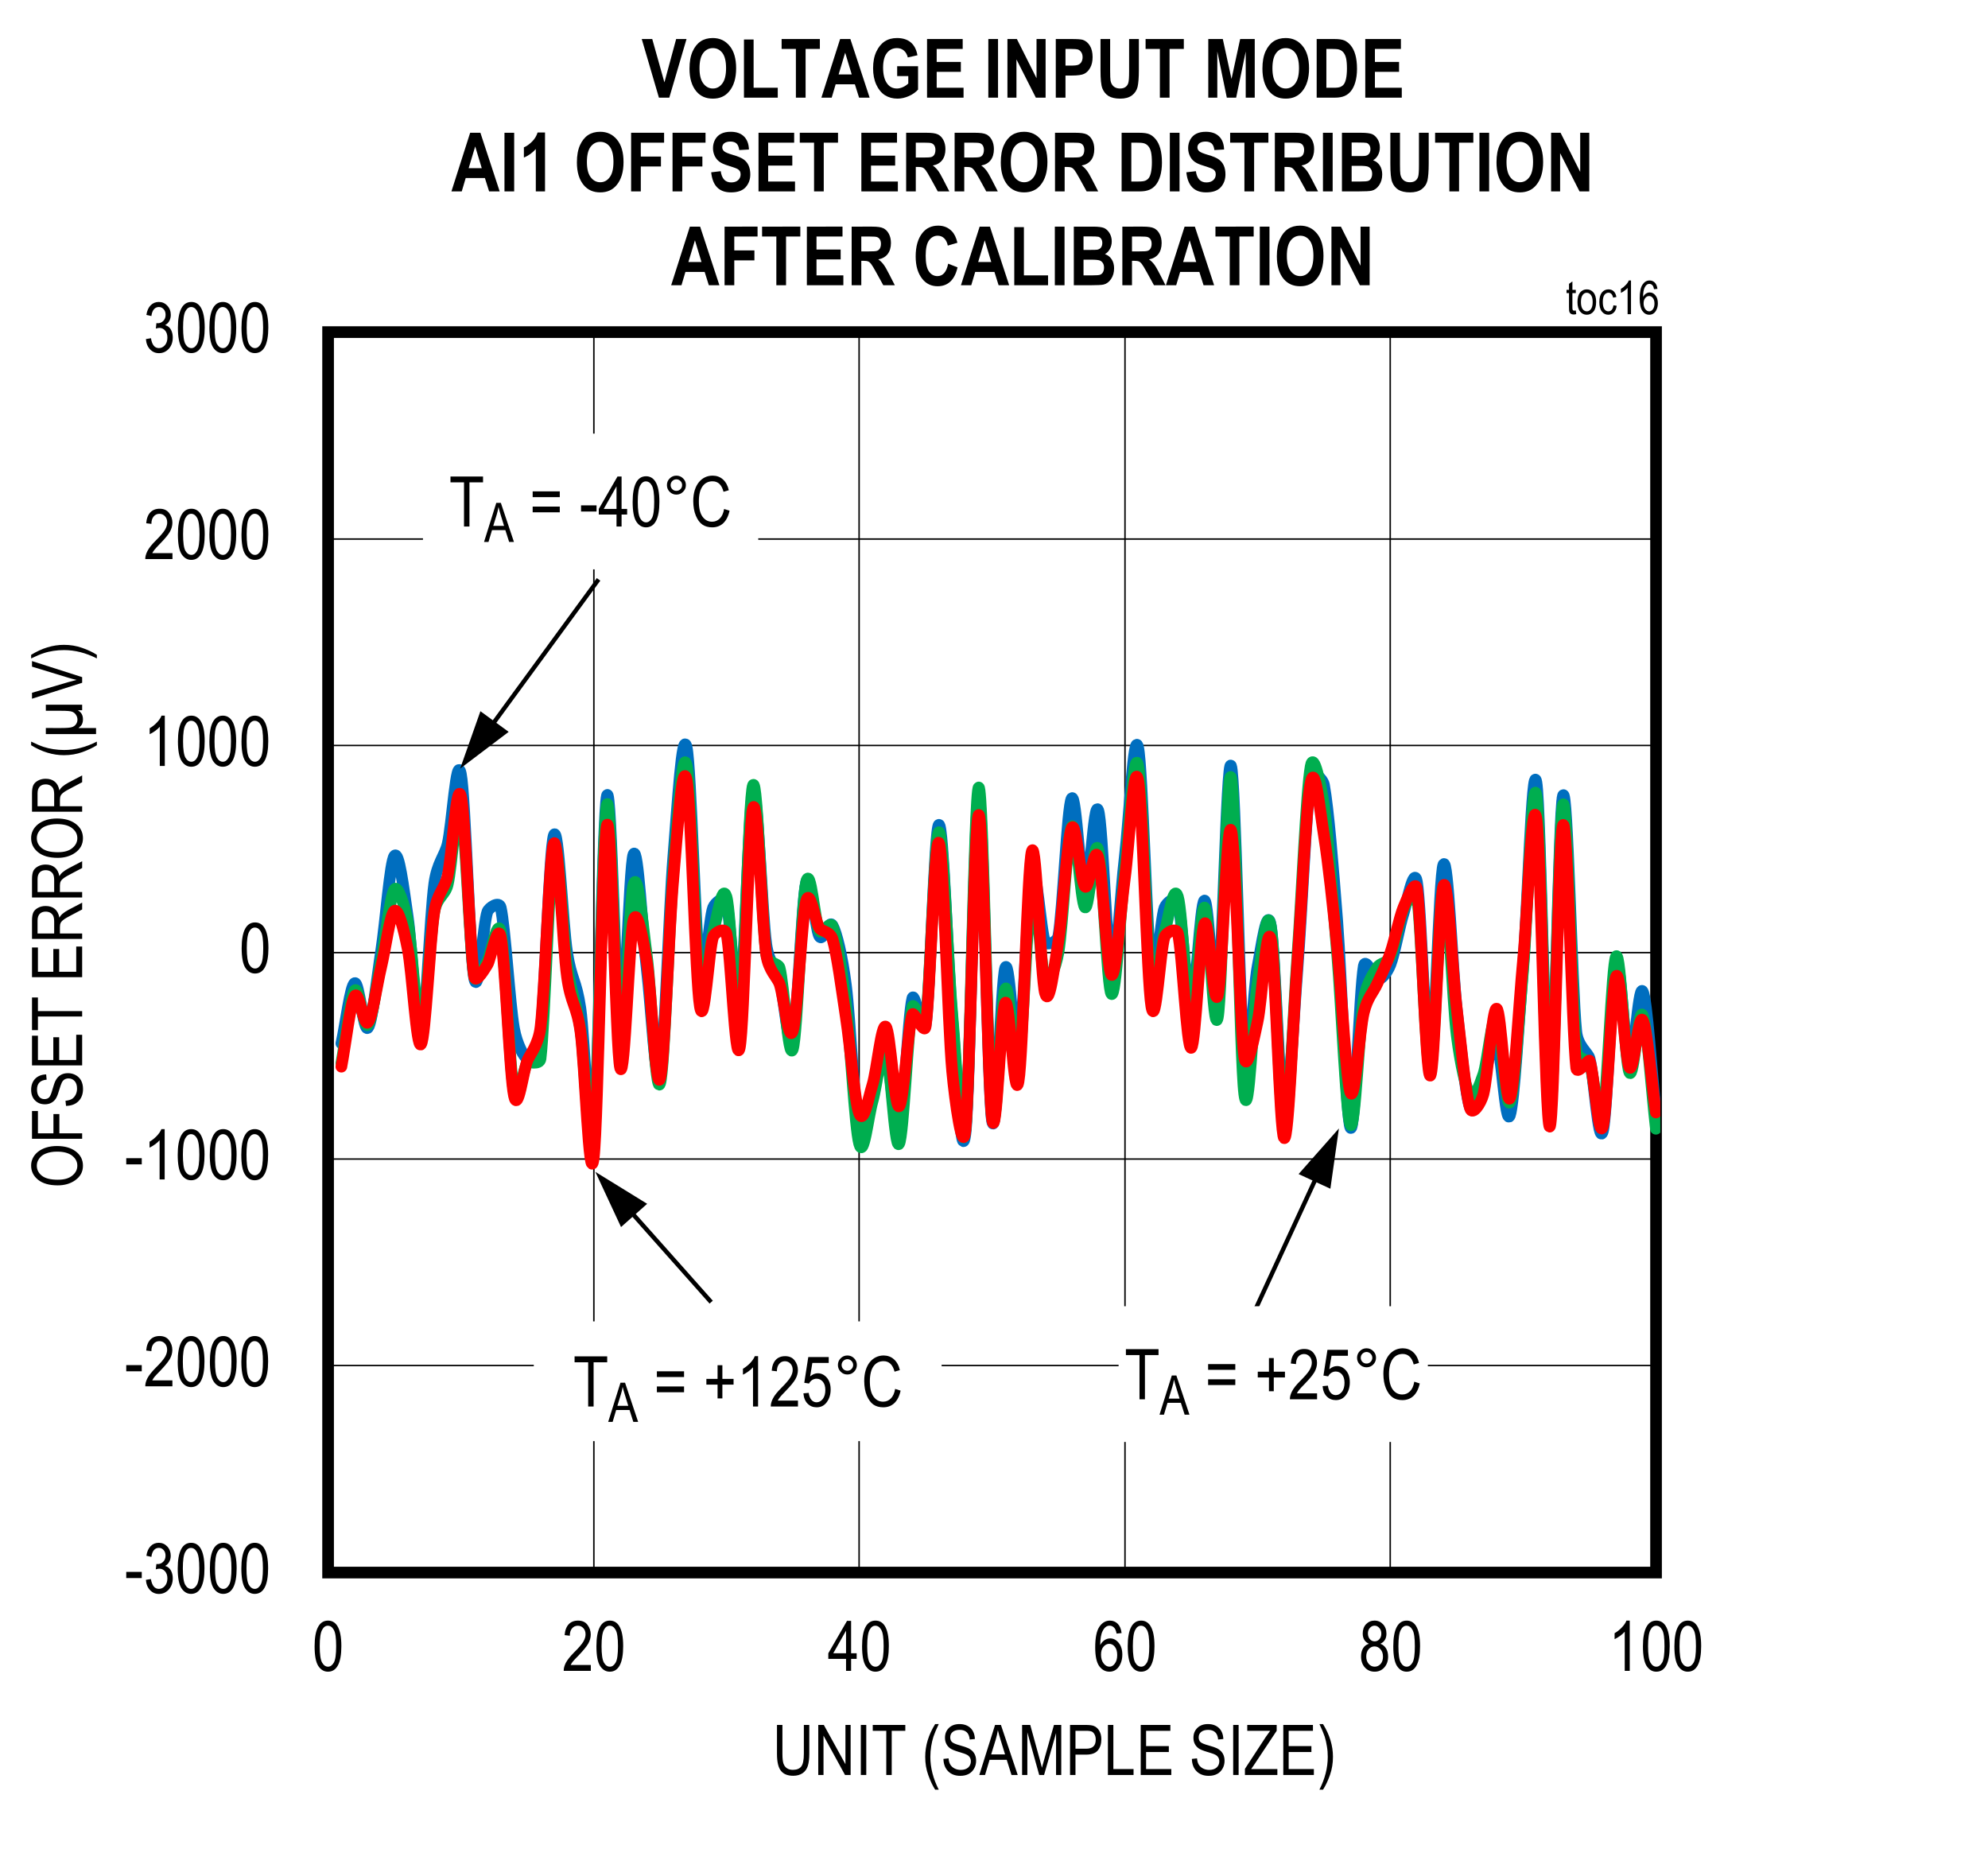
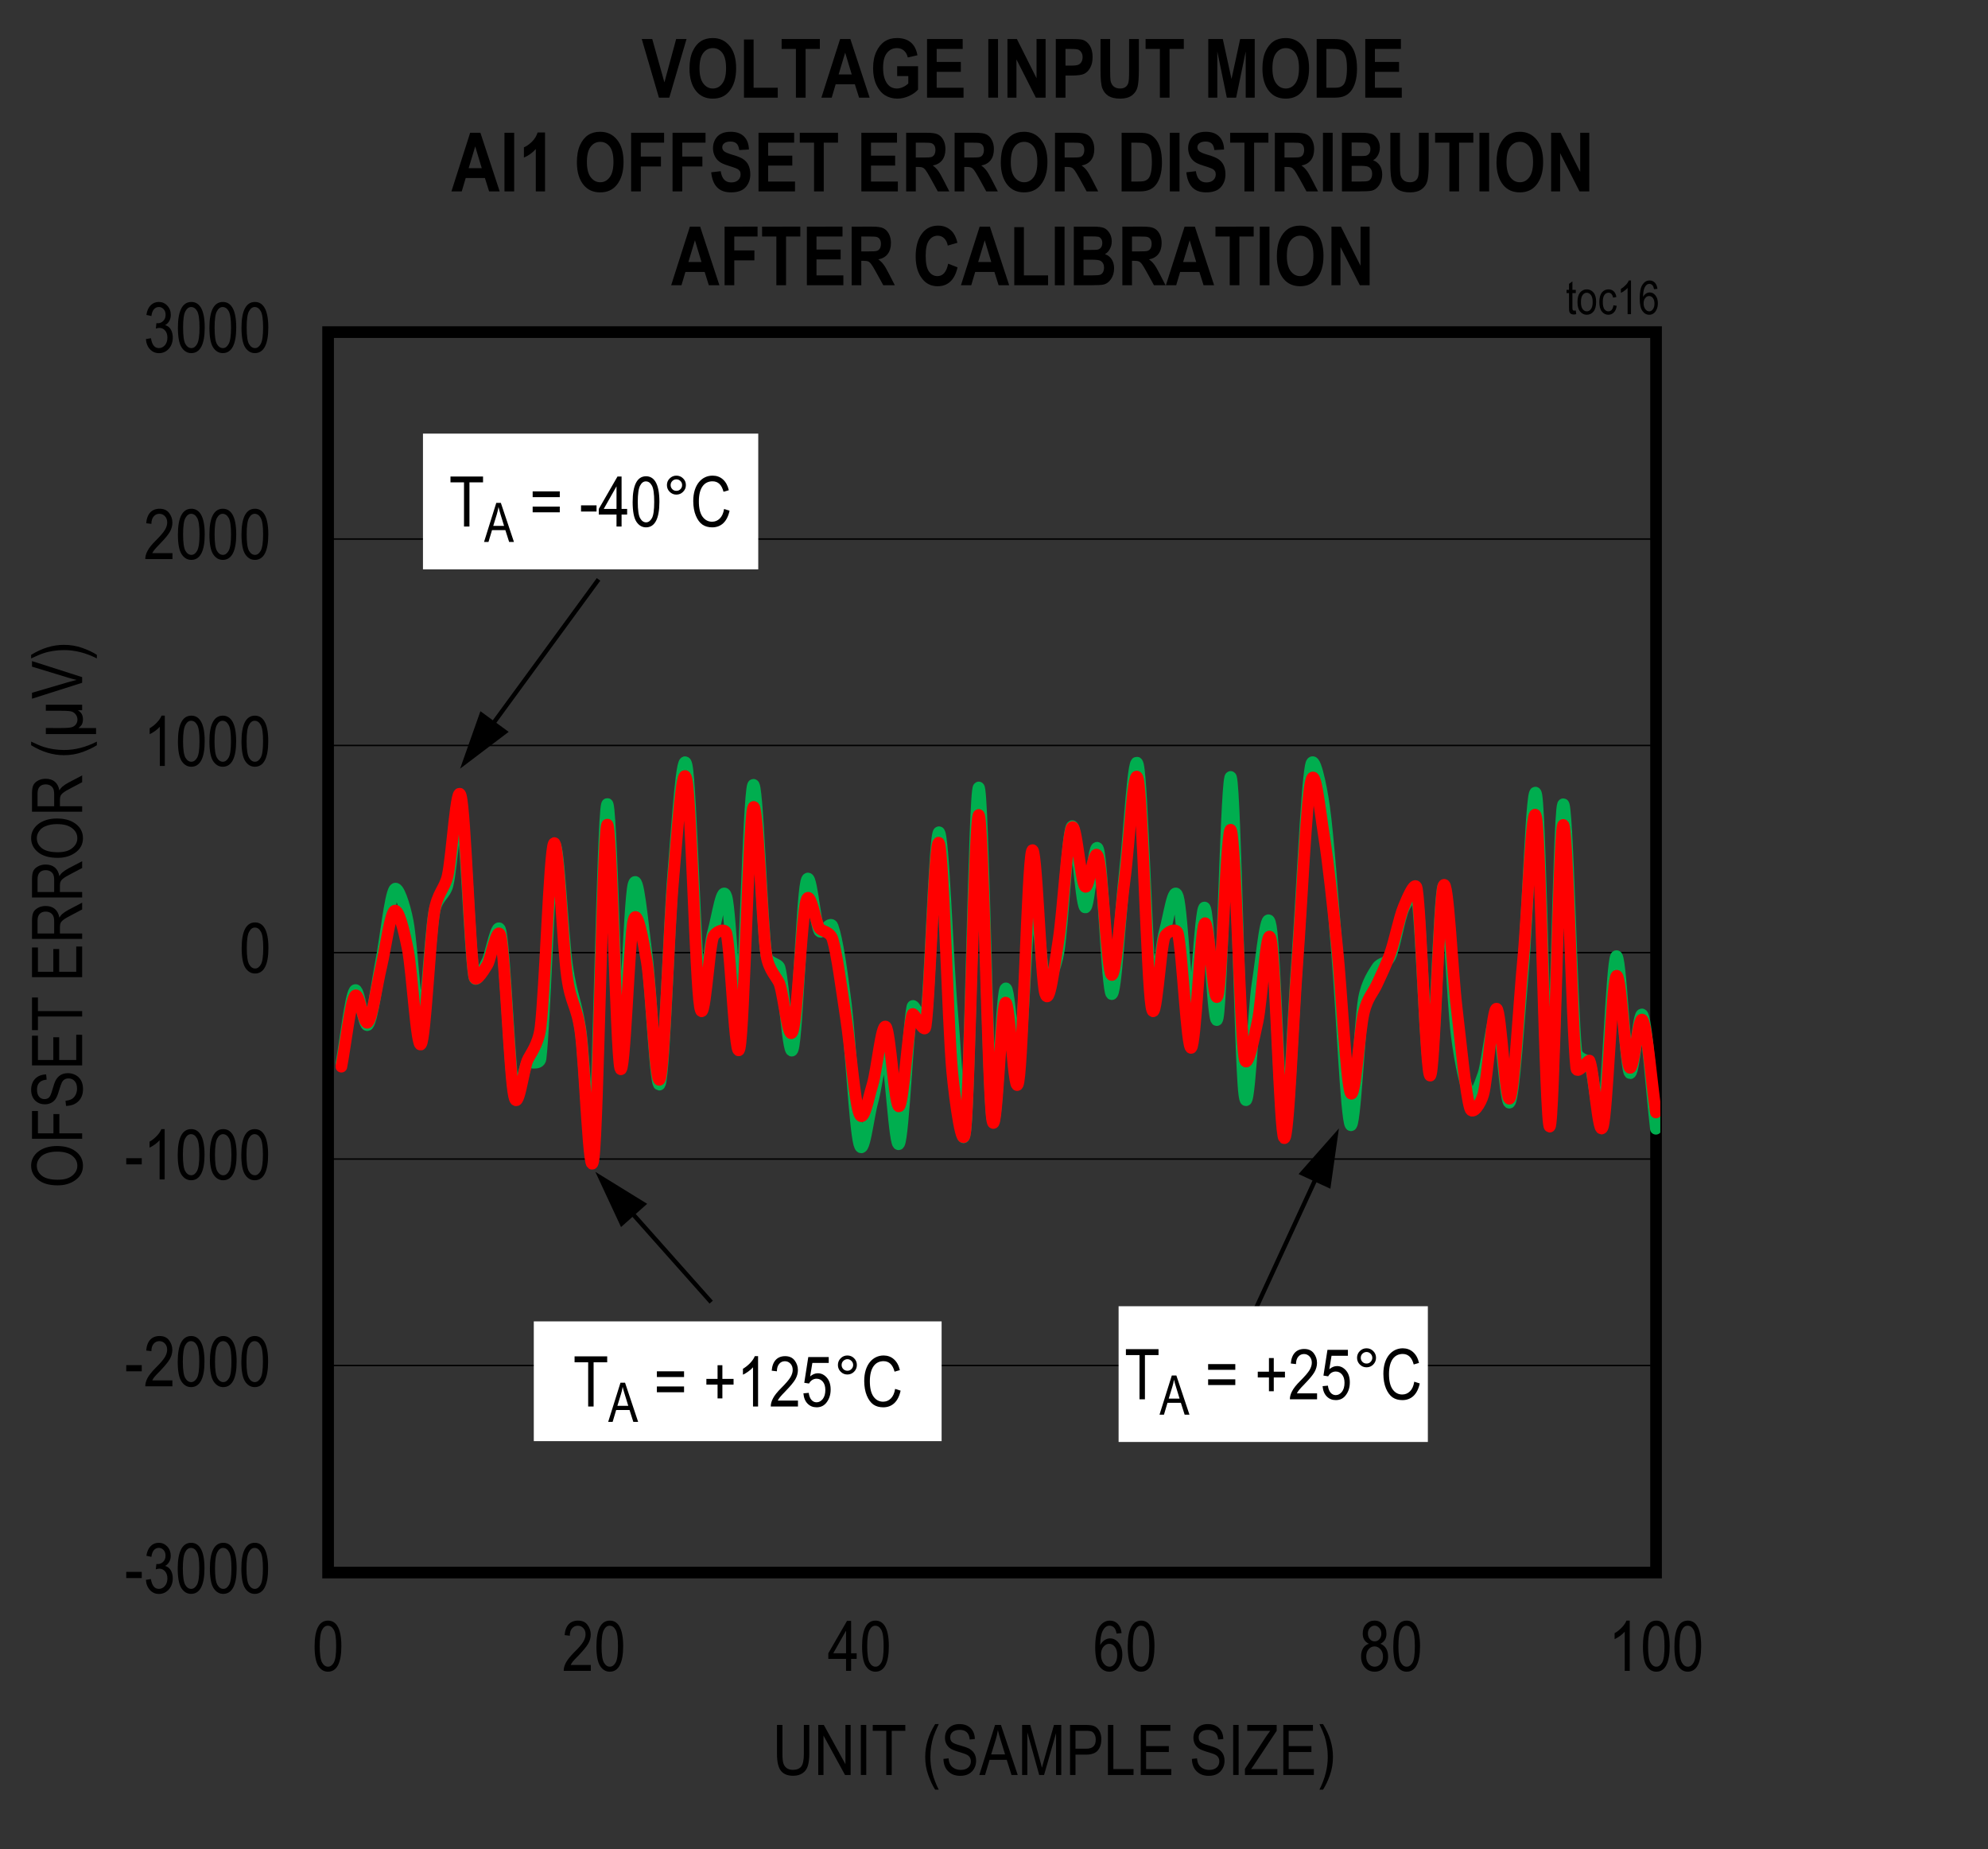
<svg xmlns="http://www.w3.org/2000/svg" xmlns:ns1="http://www.inkscape.org/namespaces/inkscape" xmlns:ns2="http://sodipodi.sourceforge.net/DTD/sodipodi-0.dtd" xmlns:xlink="http://www.w3.org/1999/xlink" height="467.738pt" id="svg871" ns1:version="0.92.4 (5da689c313, 2019-01-14)" ns2:docname="chart16.svg" version="1.2" viewBox="0 0 502.871 467.738" width="502.871pt">
  <rect x="0" y="0" width="502.871" height="467.738" fill="#333333" stroke="none" />
  <ns2:namedview bordercolor="#666666" borderopacity="1" gridtolerance="10" guidetolerance="10" id="namedview873" ns1:current-layer="svg871" ns1:cx="335.22917" ns1:cy="311.90625" ns1:pageopacity="0" ns1:pageshadow="2" ns1:window-height="480" ns1:window-maximized="0" ns1:window-width="640" ns1:window-x="0" ns1:window-y="0" ns1:zoom="0.28921569" objecttolerance="10" pagecolor="#ffffff" showgrid="false" />
  <defs id="defs292">
    <g id="g281">
      <symbol id="glyph0-0" overflow="visible" style="overflow:visible">
-         <path d="M 3.734,-11.062 H 0.375 V 0 h 3.359 z m -0.391,0.375 V -0.453 H 0.781 V -10.688 Z m 0,0" id="path2" ns1:connector-curvature="0" style="stroke:none" />
+         <path d="M 3.734,-11.062 H 0.375 V 0 h 3.359 m -0.391,0.375 V -0.453 H 0.781 V -10.688 Z m 0,0" id="path2" ns1:connector-curvature="0" style="stroke:none" />
      </symbol>
      <symbol id="glyph0-1" overflow="visible" style="overflow:visible">
        <path d="M 4.375,-5.359 H 0.453 v 1.562 H 4.375 Z m 0,0" id="path5" ns1:connector-curvature="0" style="stroke:none" />
      </symbol>
      <symbol id="glyph0-2" overflow="visible" style="overflow:visible">
        <path d="M 0.594,-3.344 C 0.672,-2.25 1.031,-1.391 1.641,-0.75 2.25,-0.094 3,0.219 3.891,0.219 c 0.969,0 1.781,-0.359 2.469,-1.094 0.672,-0.75 1.031,-1.703 1.031,-2.859 0,-1.109 -0.375,-2.031 -0.906,-2.547 C 6.203,-6.562 5.859,-6.75 5.453,-6.859 6.344,-7.359 6.875,-8.281 6.875,-9.438 c 0,-0.938 -0.297,-1.719 -0.875,-2.344 -0.594,-0.625 -1.312,-0.938 -2.141,-0.938 -0.812,0 -1.5,0.281 -2.047,0.828 -0.562,0.562 -0.938,1.375 -1.094,2.453 l 1.266,0.281 c 0.188,-1.531 0.906,-2.281 1.891,-2.281 0.469,0 0.859,0.188 1.188,0.547 0.328,0.359 0.5,0.828 0.5,1.422 0,0.656 -0.203,1.156 -0.594,1.547 -0.375,0.391 -0.891,0.625 -1.516,0.578 L 3.25,-7.359 3.094,-6 C 3.453,-6.109 3.75,-6.172 4,-6.172 c 0.562,0 1.047,0.234 1.438,0.672 0.391,0.453 0.594,1.047 0.594,1.781 0,0.797 -0.219,1.438 -0.641,1.922 -0.422,0.5 -0.938,0.734 -1.516,0.734 -1.078,0 -1.734,-0.828 -2.016,-2.484 z m 0,0" id="path8" ns1:connector-curvature="0" style="stroke:none" />
      </symbol>
      <symbol id="glyph0-3" overflow="visible" style="overflow:visible">
        <path d="m 0.578,-6.25 c 0,2.375 0.312,4.047 0.938,5.016 0.641,0.969 1.453,1.438 2.438,1.438 2.25,0 3.391,-2.219 3.391,-6.453 0,-2.359 -0.344,-4.062 -1.031,-5.141 -0.562,-0.875 -1.344,-1.328 -2.344,-1.328 -2.234,0 -3.391,2.219 -3.391,6.469 z m 1.297,0 c 0,-2.031 0.203,-3.406 0.594,-4.109 0.375,-0.719 0.859,-1.062 1.438,-1.062 0.641,0 1.141,0.344 1.531,1.047 0.406,0.688 0.594,2.062 0.594,4.125 0,2.047 -0.188,3.422 -0.578,4.125 C 5.062,-1.422 4.562,-1.062 3.984,-1.062 3.375,-1.062 2.875,-1.406 2.469,-2.109 2.078,-2.812 1.875,-4.188 1.875,-6.25 Z m 0,0" id="path11" ns1:connector-curvature="0" style="stroke:none" />
      </symbol>
      <symbol id="glyph0-4" overflow="visible" style="overflow:visible">
        <path d="m 2.203,-1.5 c 0.141,-0.281 0.312,-0.562 0.531,-0.844 0.234,-0.281 0.719,-0.812 1.484,-1.578 1.188,-1.25 2,-2.234 2.422,-2.969 C 7.062,-7.625 7.281,-8.406 7.281,-9.203 c 0,-0.906 -0.281,-1.719 -0.828,-2.438 C 5.922,-12.359 5.125,-12.719 4.062,-12.719 c -1.953,0 -3.203,1.234 -3.391,3.672 l 1.312,0.156 c 0,-0.812 0.188,-1.438 0.578,-1.875 0.375,-0.438 0.859,-0.656 1.453,-0.656 0.547,0 1.016,0.203 1.391,0.609 0.375,0.406 0.562,0.922 0.562,1.578 0,0.562 -0.172,1.156 -0.547,1.812 -0.375,0.641 -1.141,1.562 -2.344,2.734 C 2.062,-3.656 1.359,-2.781 0.969,-2.031 0.594,-1.281 0.422,-0.609 0.438,0 h 6.859 v -1.5 z m 0,0" id="path14" ns1:connector-curvature="0" style="stroke:none" />
      </symbol>
      <symbol id="glyph0-5" overflow="visible" style="overflow:visible">
        <path d="m 4.547,-12.719 c -0.219,0.562 -0.594,1.125 -1.141,1.703 C 2.875,-10.438 2.25,-9.938 1.547,-9.531 v 1.5 c 0.422,-0.188 0.875,-0.453 1.375,-0.812 0.484,-0.359 0.891,-0.719 1.188,-1.062 V 0 H 5.375 v -12.719 z m 0,0" id="path17" ns1:connector-curvature="0" style="stroke:none" />
      </symbol>
      <symbol id="glyph0-6" overflow="visible" style="overflow:visible">
        <path d="M 5.938,-3.031 H 7.344 V -4.453 H 5.938 V -12.656 H 4.906 L 0.172,-4.453 V -3.031 H 4.656 V 0 H 5.938 Z m -1.281,-7.141 v 5.719 H 1.422 Z m 0,0" id="path20" ns1:connector-curvature="0" style="stroke:none" />
      </symbol>
      <symbol id="glyph0-7" overflow="visible" style="overflow:visible">
        <path d="m 7.188,-9.562 c -0.109,-1.031 -0.438,-1.797 -0.969,-2.344 -0.531,-0.531 -1.188,-0.812 -1.984,-0.812 -1.078,0 -1.969,0.531 -2.672,1.562 -0.703,1.047 -1.047,2.781 -1.047,5.234 0,2.203 0.344,3.781 1.016,4.719 0.688,0.938 1.547,1.406 2.594,1.406 1.172,0 2.172,-0.625 2.781,-2 0.312,-0.688 0.469,-1.453 0.469,-2.312 0,-1.25 -0.312,-2.234 -0.922,-2.984 -0.609,-0.75 -1.328,-1.125 -2.156,-1.125 -0.984,0 -1.922,0.578 -2.516,1.688 0.016,-1.547 0.203,-2.734 0.594,-3.516 0.453,-0.938 1.047,-1.391 1.781,-1.391 0.484,0 0.891,0.203 1.234,0.609 0.234,0.281 0.406,0.734 0.531,1.391 z m -5.203,5.453 c 0,-0.828 0.203,-1.5 0.609,-1.984 0.422,-0.5 0.906,-0.75 1.453,-0.75 0.562,0 1.047,0.25 1.438,0.75 0.391,0.484 0.594,1.188 0.594,2.094 0,0.906 -0.203,1.625 -0.609,2.156 -0.375,0.516 -0.828,0.781 -1.328,0.781 -0.578,0 -1.078,-0.281 -1.5,-0.828 -0.438,-0.562 -0.656,-1.297 -0.656,-2.219 z m 0,0" id="path23" ns1:connector-curvature="0" style="stroke:none" />
      </symbol>
      <symbol id="glyph0-8" overflow="visible" style="overflow:visible">
        <path d="m 2.547,-6.859 c -1.25,0.375 -1.984,1.516 -1.984,3.203 0,1.156 0.328,2.094 0.984,2.812 C 2.188,-0.141 3.016,0.203 4,0.203 c 0.969,0 1.781,-0.344 2.422,-1.047 0.656,-0.719 0.984,-1.641 0.984,-2.766 0,-1.641 -0.703,-2.766 -1.953,-3.25 1.031,-0.484 1.531,-1.328 1.531,-2.547 0,-0.969 -0.281,-1.766 -0.859,-2.375 -0.578,-0.625 -1.281,-0.938 -2.156,-0.938 -0.844,0 -1.562,0.312 -2.141,0.906 -0.562,0.609 -0.844,1.391 -0.844,2.359 0,1.281 0.531,2.125 1.562,2.594 z M 2.297,-9.5 c 0,-0.547 0.172,-1.016 0.5,-1.375 0.328,-0.375 0.734,-0.562 1.188,-0.562 0.453,0 0.859,0.188 1.188,0.578 C 5.516,-10.5 5.688,-10.016 5.688,-9.406 5.688,-8.828 5.516,-8.375 5.188,-8 4.859,-7.641 4.469,-7.469 4,-7.469 c -0.469,0 -0.875,-0.172 -1.203,-0.547 -0.328,-0.375 -0.5,-0.859 -0.5,-1.484 z M 1.875,-3.656 c 0,-0.75 0.203,-1.359 0.609,-1.828 0.406,-0.469 0.906,-0.703 1.484,-0.703 0.578,0 1.078,0.234 1.5,0.719 C 5.906,-5 6.109,-4.375 6.109,-3.594 6.109,-2.828 5.906,-2.219 5.5,-1.75 5.094,-1.297 4.594,-1.062 4,-1.062 3.422,-1.062 2.922,-1.297 2.5,-1.766 2.078,-2.25 1.875,-2.875 1.875,-3.656 Z m 0,0" id="path26" ns1:connector-curvature="0" style="stroke:none" />
      </symbol>
      <symbol id="glyph0-9" overflow="visible" style="overflow:visible">
        <path d="m 7.906,-5.359 c 0,1.609 -0.234,2.688 -0.672,3.234 -0.438,0.547 -1.141,0.828 -2.125,0.828 -1.156,0 -2,-0.547 -2.359,-1.578 -0.172,-0.5 -0.266,-1.328 -0.266,-2.484 v -7.297 h -1.375 v 7.312 c 0,2.078 0.344,3.516 1.031,4.328 0.672,0.828 1.703,1.219 3.078,1.219 1.938,0 3.234,-0.969 3.703,-2.531 C 9.156,-3.109 9.281,-4.125 9.281,-5.344 v -7.312 h -1.375 z m 0,0" id="path29" ns1:connector-curvature="0" style="stroke:none" />
      </symbol>
      <symbol id="glyph0-10" overflow="visible" style="overflow:visible">
        <path d="M 2.406,-9.953 7.844,0 h 1.422 v -12.656 h -1.312 v 9.938 l -5.469,-9.938 H 1.078 V 0 H 2.406 Z m 0,0" id="path32" ns1:connector-curvature="0" style="stroke:none" />
      </symbol>
      <symbol id="glyph0-11" overflow="visible" style="overflow:visible">
        <path d="M 2.75,-12.656 H 1.375 V 0 H 2.75 Z m 0,0" id="path35" ns1:connector-curvature="0" style="stroke:none" />
      </symbol>
      <symbol id="glyph0-12" overflow="visible" style="overflow:visible">
        <path d="m 5.156,-11.172 h 3.438 V -12.656 H 0.359 v 1.484 H 3.781 V 0 h 1.375 z m 0,0" id="path38" ns1:connector-curvature="0" style="stroke:none" />
      </symbol>
      <symbol id="glyph0-13" overflow="visible" style="overflow:visible">
        <path d="" id="path41" ns1:connector-curvature="0" style="stroke:none" />
      </symbol>
      <symbol id="glyph0-14" overflow="visible" style="overflow:visible">
        <path d="m 4.297,3.719 c -1.406,-2.781 -2.125,-5.531 -2.125,-8.297 0,-1.797 0.312,-3.656 0.797,-5.141 0.25,-0.75 0.688,-1.797 1.328,-3.156 H 3.391 C 1.703,-10.156 0.875,-7.391 0.875,-4.594 c 0,1.656 0.25,3.203 0.781,4.641 C 2.172,1.5 2.75,2.719 3.391,3.719 Z m 0,0" id="path44" ns1:connector-curvature="0" style="stroke:none" />
      </symbol>
      <symbol id="glyph0-15" overflow="visible" style="overflow:visible">
        <path d="m 0.656,-4.062 c 0.031,1.312 0.422,2.359 1.188,3.125 0.766,0.766 1.781,1.156 3.078,1.156 1.641,0 2.812,-0.641 3.484,-1.812 C 8.75,-2.188 8.922,-2.859 8.922,-3.578 8.922,-5.047 8.281,-6.094 7,-6.75 6.594,-6.953 5.875,-7.188 4.844,-7.484 3.797,-7.766 3.125,-8.047 2.828,-8.328 2.516,-8.625 2.375,-9.016 2.375,-9.531 c 0,-1.094 0.844,-1.875 2.391,-1.875 1.531,0 2.391,0.781 2.531,2.438 l 1.312,-0.125 C 8.547,-11.422 7.062,-12.875 4.719,-12.875 c -1.125,0 -2,0.328 -2.672,0.969 -0.672,0.656 -1,1.484 -1,2.516 0,1.141 0.484,2.062 1.312,2.656 0.422,0.297 1.125,0.578 2.094,0.875 1.094,0.312 1.812,0.562 2.141,0.75 0.344,0.172 0.578,0.406 0.75,0.688 0.156,0.281 0.25,0.609 0.25,0.969 0,0.641 -0.234,1.172 -0.688,1.578 -0.453,0.391 -1.078,0.594 -1.891,0.594 -1.141,0 -2.109,-0.531 -2.594,-1.297 -0.25,-0.391 -0.406,-0.922 -0.469,-1.625 z m 0,0" id="path47" ns1:connector-curvature="0" style="stroke:none" />
      </symbol>
      <symbol id="glyph0-16" overflow="visible" style="overflow:visible">
        <path d="m 2.578,-3.828 h 4.344 L 8.125,0 h 1.578 l -4.25,-12.656 H 3.969 L -0.016,0 H 1.438 Z M 4.125,-8.906 c 0.25,-0.812 0.422,-1.609 0.562,-2.422 0.156,0.672 0.391,1.547 0.734,2.625 l 1.078,3.5 H 2.984 Z m 0,0" id="path50" ns1:connector-curvature="0" style="stroke:none" />
      </symbol>
      <symbol id="glyph0-17" overflow="visible" style="overflow:visible">
        <path d="M 2.406,-10.781 5.406,0 h 1.234 l 3.031,-10.594 V 0 h 1.312 V -12.656 H 9.141 L 6.656,-3.859 c -0.25,0.891 -0.438,1.578 -0.562,2.031 l -0.484,-1.875 -2.469,-8.953 h -2.062 V 0 H 2.406 Z m 0,0" id="path53" ns1:connector-curvature="0" style="stroke:none" />
      </symbol>
      <symbol id="glyph0-18" overflow="visible" style="overflow:visible">
        <path d="m 2.5,-5.141 h 2.656 c 1.422,0 2.438,-0.375 3.016,-1.094 0.578,-0.703 0.875,-1.641 0.875,-2.781 0,-0.859 -0.188,-1.594 -0.547,-2.188 -0.344,-0.594 -0.828,-1 -1.422,-1.219 -0.438,-0.156 -1.125,-0.234 -2.047,-0.234 H 1.125 V 0 H 2.5 Z m 2.656,-6.031 c 0.719,0 1.203,0.078 1.484,0.203 0.266,0.125 0.5,0.375 0.688,0.734 C 7.531,-9.875 7.625,-9.453 7.625,-8.953 c 0,1.547 -0.75,2.312 -2.438,2.312 H 2.5 v -4.531 z m 0,0" id="path56" ns1:connector-curvature="0" style="stroke:none" />
      </symbol>
      <symbol id="glyph0-19" overflow="visible" style="overflow:visible">
        <path d="M 7.516,-1.5 H 2.406 v -11.156 h -1.375 V 0 h 6.484 z m 0,0" id="path59" ns1:connector-curvature="0" style="stroke:none" />
      </symbol>
      <symbol id="glyph0-20" overflow="visible" style="overflow:visible">
        <path d="m 8.891,-1.5 h -6.375 v -4.297 h 5.75 v -1.5 h -5.75 v -3.875 H 8.656 v -1.484 h -7.5 V 0 h 7.734 z m 0,0" id="path62" ns1:connector-curvature="0" style="stroke:none" />
      </symbol>
      <symbol id="glyph0-21" overflow="visible" style="overflow:visible">
        <path d="m 8.516,-1.5 h -6.625 l 0.625,-0.891 5.828,-8.781 v -1.484 h -7.438 v 1.484 H 6.703 C 6.359,-10.719 6,-10.219 5.625,-9.672 l -5.312,8.125 V 0 h 8.203 z m 0,0" id="path65" ns1:connector-curvature="0" style="stroke:none" />
      </symbol>
      <symbol id="glyph0-22" overflow="visible" style="overflow:visible">
        <path d="m 1.438,3.719 c 0.672,-1.047 1.266,-2.297 1.766,-3.734 0.5,-1.438 0.75,-2.969 0.75,-4.578 0,-2.797 -0.828,-5.562 -2.516,-8.281 H 0.531 c 0.641,1.359 1.078,2.406 1.328,3.156 0.234,0.734 0.422,1.562 0.562,2.453 0.156,0.891 0.219,1.781 0.219,2.688 0,2.766 -0.703,5.516 -2.109,8.297 z m 0,0" id="path68" ns1:connector-curvature="0" style="stroke:none" />
      </symbol>
      <symbol id="glyph0-23" overflow="visible" style="overflow:visible">
        <path d="M 0.797,-8.891 V -7.438 H 7.656 v -1.453 z m 0,3.844 V -3.594 H 7.656 v -1.453 z m 0,0" id="path71" ns1:connector-curvature="0" style="stroke:none" />
      </symbol>
      <symbol id="glyph0-24" overflow="visible" style="overflow:visible">
        <path d="m 1.109,-10.484 c 0,0.672 0.234,1.234 0.703,1.703 0.469,0.469 1.031,0.703 1.688,0.703 0.656,0 1.219,-0.234 1.688,-0.703 0.484,-0.484 0.719,-1.031 0.719,-1.703 0,-0.672 -0.234,-1.234 -0.703,-1.688 C 4.734,-12.641 4.156,-12.875 3.5,-12.875 c -0.656,0 -1.219,0.234 -1.688,0.703 -0.469,0.453 -0.703,1.016 -0.703,1.688 z m 0.938,0 c 0,-0.406 0.141,-0.75 0.422,-1.031 C 2.75,-11.797 3.094,-11.938 3.5,-11.938 c 0.406,0 0.734,0.141 1.031,0.422 0.281,0.281 0.422,0.625 0.422,1.031 0,0.406 -0.141,0.75 -0.422,1.031 C 4.234,-9.156 3.906,-9.031 3.5,-9.031 c -0.406,0 -0.75,-0.125 -1.031,-0.422 -0.281,-0.281 -0.422,-0.625 -0.422,-1.031 z m 0,0" id="path74" ns1:connector-curvature="0" style="stroke:none" />
      </symbol>
      <symbol id="glyph0-25" overflow="visible" style="overflow:visible">
        <path d="M 8.484,-4.438 C 8.312,-3.359 7.938,-2.547 7.391,-2.016 c -0.547,0.531 -1.188,0.797 -1.938,0.797 -1,0 -1.812,-0.438 -2.438,-1.297 -0.609,-0.875 -0.922,-2.172 -0.906,-3.906 0,-3.453 1.438,-5.031 3.469,-5.016 1.391,0 2.312,0.875 2.766,2.641 L 9.688,-9.188 c -0.281,-1.203 -0.797,-2.125 -1.516,-2.75 C 7.469,-12.562 6.594,-12.875 5.594,-12.875 2.875,-12.891 0.672,-10.594 0.688,-6.422 0.703,-5.016 0.906,-3.781 1.344,-2.75 c 0.438,1.047 0.984,1.797 1.672,2.266 0.688,0.469 1.516,0.688 2.469,0.688 2.188,0 3.781,-1.375 4.391,-4.219 z m 0,0" id="path77" ns1:connector-curvature="0" style="stroke:none" />
      </symbol>
      <symbol id="glyph1-0" overflow="visible" style="overflow:visible">
        <path d="M 3.75,-11.078 H 0.375 V 0 H 3.75 Z m -0.406,0.375 v 10.25 h -2.562 v -10.25 z m 0,0" id="path80" ns1:connector-curvature="0" style="stroke:none" />
      </symbol>
      <symbol id="glyph1-1" overflow="visible" style="overflow:visible">
        <path d="M 4.375,-5.375 H 0.453 v 1.562 H 4.375 Z m 0,0" id="path83" ns1:connector-curvature="0" style="stroke:none" />
      </symbol>
      <symbol id="glyph1-2" overflow="visible" style="overflow:visible">
        <path d="m 4.562,-12.734 c -0.219,0.547 -0.594,1.125 -1.141,1.703 C 2.875,-10.453 2.266,-9.953 1.562,-9.547 v 1.5 c 0.406,-0.188 0.875,-0.453 1.359,-0.812 0.5,-0.359 0.891,-0.719 1.188,-1.062 V 0 h 1.281 v -12.734 z m 0,0" id="path86" ns1:connector-curvature="0" style="stroke:none" />
      </symbol>
      <symbol id="glyph1-3" overflow="visible" style="overflow:visible">
        <path d="m 0.578,-6.25 c 0,2.375 0.312,4.047 0.938,5.016 0.641,0.969 1.453,1.438 2.453,1.438 2.25,0 3.391,-2.234 3.391,-6.453 0,-2.359 -0.344,-4.078 -1.031,-5.156 -0.578,-0.891 -1.359,-1.328 -2.344,-1.328 -2.25,0 -3.406,2.219 -3.406,6.484 z m 1.312,0 c 0,-2.047 0.188,-3.422 0.578,-4.125 0.391,-0.719 0.875,-1.078 1.453,-1.078 0.625,0 1.141,0.359 1.531,1.047 0.391,0.703 0.594,2.078 0.594,4.156 0,2.031 -0.203,3.406 -0.594,4.125 C 5.062,-1.422 4.578,-1.062 4,-1.062 3.391,-1.062 2.875,-1.406 2.469,-2.109 2.078,-2.812 1.891,-4.203 1.891,-6.25 Z m 0,0" id="path89" ns1:connector-curvature="0" style="stroke:none" />
      </symbol>
      <symbol id="glyph1-4" overflow="visible" style="overflow:visible">
        <path d="M 2.203,-1.5 C 2.344,-1.781 2.531,-2.062 2.75,-2.344 2.969,-2.625 3.453,-3.156 4.219,-3.938 c 1.203,-1.234 2.016,-2.219 2.438,-2.953 0.422,-0.75 0.641,-1.531 0.641,-2.328 0,-0.906 -0.281,-1.719 -0.828,-2.438 C 5.922,-12.375 5.125,-12.734 4.062,-12.734 2.125,-12.734 0.859,-11.5 0.672,-9.062 l 1.312,0.156 c 0,-0.812 0.203,-1.438 0.578,-1.875 0.375,-0.453 0.859,-0.672 1.453,-0.672 0.562,0 1.031,0.219 1.406,0.625 0.375,0.406 0.562,0.922 0.562,1.578 0,0.562 -0.172,1.156 -0.547,1.812 -0.375,0.641 -1.156,1.562 -2.344,2.75 C 2.062,-3.672 1.359,-2.781 0.984,-2.031 0.594,-1.281 0.422,-0.609 0.438,0 h 6.875 v -1.5 z m 0,0" id="path92" ns1:connector-curvature="0" style="stroke:none" />
      </symbol>
      <symbol id="glyph1-5" overflow="visible" style="overflow:visible">
        <path d="m 0.594,-3.344 c 0.078,1.078 0.438,1.953 1.047,2.594 0.625,0.656 1.375,0.969 2.266,0.969 0.953,0 1.781,-0.359 2.469,-1.094 0.672,-0.75 1.016,-1.703 1.016,-2.875 0,-1.094 -0.359,-2.016 -0.906,-2.547 C 6.219,-6.562 5.875,-6.75 5.453,-6.875 c 0.906,-0.5 1.438,-1.422 1.438,-2.578 0,-0.938 -0.297,-1.719 -0.891,-2.344 -0.578,-0.625 -1.297,-0.938 -2.141,-0.938 -0.812,0 -1.484,0.281 -2.047,0.828 -0.562,0.562 -0.938,1.375 -1.094,2.453 l 1.266,0.281 c 0.188,-1.531 0.906,-2.281 1.891,-2.281 0.484,0 0.875,0.188 1.203,0.547 0.328,0.344 0.5,0.828 0.5,1.422 0,0.656 -0.203,1.156 -0.594,1.547 -0.391,0.391 -0.906,0.641 -1.531,0.578 L 3.25,-7.375 3.109,-6 C 3.453,-6.109 3.766,-6.172 4,-6.172 c 0.578,0 1.062,0.219 1.453,0.672 0.391,0.453 0.578,1.047 0.578,1.781 0,0.781 -0.203,1.422 -0.625,1.922 -0.438,0.484 -0.938,0.734 -1.516,0.734 -1.094,0 -1.75,-0.828 -2.016,-2.5 z m 0,0" id="path95" ns1:connector-curvature="0" style="stroke:none" />
      </symbol>
      <symbol id="glyph1-6" overflow="visible" style="overflow:visible">
        <path d="m 5.172,-11.188 h 3.438 v -1.5 h -8.25 v 1.5 h 3.438 V 0 h 1.375 z m 0,0" id="path98" ns1:connector-curvature="0" style="stroke:none" />
      </symbol>
      <symbol id="glyph1-7" overflow="visible" style="overflow:visible">
        <path d="m 0.797,-8.906 v 1.453 h 6.875 V -8.906 Z m 0,3.844 v 1.453 h 6.875 V -5.062 Z m 0,0" id="path101" ns1:connector-curvature="0" style="stroke:none" />
      </symbol>
      <symbol id="glyph1-8" overflow="visible" style="overflow:visible">
        <path d="" id="path104" ns1:connector-curvature="0" style="stroke:none" />
      </symbol>
      <symbol id="glyph1-9" overflow="visible" style="overflow:visible">
        <path d="M 4.844,-5.531 H 7.672 V -6.984 H 4.844 V -10.438 H 3.625 v 3.453 H 0.797 V -5.531 H 3.625 v 3.484 h 1.219 z m 0,0" id="path107" ns1:connector-curvature="0" style="stroke:none" />
      </symbol>
      <symbol id="glyph1-10" overflow="visible" style="overflow:visible">
        <path d="m 0.578,-3.328 c 0.094,1.109 0.438,1.984 1.062,2.609 0.609,0.625 1.375,0.922 2.281,0.922 C 5,0.203 5.859,-0.219 6.5,-1.109 7.156,-2 7.469,-3.062 7.469,-4.297 c 0,-1.25 -0.328,-2.266 -0.969,-3 C 5.859,-8.031 5.109,-8.406 4.234,-8.406 c -0.688,0 -1.344,0.266 -1.953,0.797 l 0.562,-3.406 h 4.141 v -1.5 H 1.812 L 0.797,-6 2,-5.812 c 0.391,-0.766 1.125,-1.219 1.891,-1.219 0.641,0 1.172,0.25 1.594,0.75 0.422,0.5 0.641,1.188 0.641,2.109 0,0.953 -0.219,1.719 -0.656,2.281 C 5.031,-1.344 4.5,-1.062 3.906,-1.062 2.938,-1.062 2.125,-1.844 1.922,-3.453 Z m 0,0" id="path110" ns1:connector-curvature="0" style="stroke:none" />
      </symbol>
      <symbol id="glyph1-11" overflow="visible" style="overflow:visible">
        <path d="m 1.109,-10.5 c 0,0.656 0.234,1.234 0.703,1.703 0.469,0.469 1.031,0.703 1.688,0.703 0.672,0 1.234,-0.234 1.703,-0.703 C 5.672,-9.281 5.906,-9.844 5.906,-10.5 c 0,-0.672 -0.234,-1.234 -0.703,-1.703 -0.469,-0.469 -1.031,-0.703 -1.703,-0.703 -0.656,0 -1.219,0.234 -1.688,0.703 -0.469,0.469 -0.703,1.031 -0.703,1.703 z m 0.938,0 c 0,-0.406 0.141,-0.75 0.422,-1.031 0.297,-0.281 0.641,-0.438 1.047,-0.438 0.391,0 0.734,0.156 1.016,0.438 0.281,0.281 0.438,0.625 0.438,1.031 0,0.406 -0.156,0.75 -0.438,1.031 -0.281,0.297 -0.625,0.422 -1.016,0.422 -0.406,0 -0.75,-0.125 -1.047,-0.422 C 2.188,-9.75 2.047,-10.094 2.047,-10.5 Z m 0,0" id="path113" ns1:connector-curvature="0" style="stroke:none" />
      </symbol>
      <symbol id="glyph1-12" overflow="visible" style="overflow:visible">
        <path d="m 8.5,-4.453 c -0.172,1.094 -0.547,1.906 -1.094,2.438 -0.547,0.531 -1.188,0.797 -1.938,0.797 -1.016,0 -1.828,-0.438 -2.438,-1.297 -0.625,-0.875 -0.922,-2.172 -0.922,-3.906 0.016,-3.469 1.438,-5.047 3.469,-5.047 1.391,0 2.328,0.891 2.781,2.656 l 1.344,-0.391 c -0.281,-1.219 -0.797,-2.125 -1.516,-2.75 -0.719,-0.641 -1.578,-0.938 -2.578,-0.953 -2.734,0 -4.938,2.297 -4.922,6.484 0.016,1.406 0.219,2.625 0.656,3.672 0.438,1.031 1,1.797 1.672,2.266 0.688,0.469 1.516,0.688 2.484,0.688 2.188,0 3.781,-1.375 4.391,-4.219 z m 0,0" id="path116" ns1:connector-curvature="0" style="stroke:none" />
      </symbol>
      <symbol id="glyph2-0" overflow="visible" style="overflow:visible">
        <path d="m -11.078,-3.75 v 3.375 H 0 V -3.75 Z m 0.375,0.406 h 10.25 v 2.562 h -10.25 z m 0,0" id="path119" ns1:connector-curvature="0" style="stroke:none" />
      </symbol>
      <symbol id="glyph2-1" overflow="visible" style="overflow:visible">
        <path d="m -6.172,-0.734 c 1.703,0 3.172,-0.422 4.375,-1.266 1.344,-0.938 2,-2.172 2,-3.703 0,-1.531 -0.641,-2.766 -1.938,-3.703 -1.188,-0.859 -2.719,-1.266 -4.594,-1.281 -4.109,-0.016 -6.609,2.25 -6.578,4.969 0,1.422 0.578,2.609 1.75,3.562 1.156,0.938 2.812,1.422 4.984,1.422 z M -6.156,-2.156 c -1.797,0 -3.141,-0.328 -4.016,-1 -0.859,-0.672 -1.297,-1.531 -1.297,-2.578 0,-0.641 0.203,-1.234 0.609,-1.781 0.375,-0.547 0.906,-0.953 1.562,-1.219 0.859,-0.359 1.844,-0.531 2.922,-0.531 1.688,0 2.969,0.344 3.844,1.031 0.875,0.688 1.312,1.516 1.312,2.531 0,0.984 -0.438,1.828 -1.297,2.516 -0.859,0.703 -2.062,1.031 -3.641,1.031 z m 0,0" id="path122" ns1:connector-curvature="0" style="stroke:none" />
      </symbol>
      <symbol id="glyph2-2" overflow="visible" style="overflow:visible">
        <path d="m -5.766,-2.594 v -4.875 h -1.5 v 4.875 H -11.188 v -5.641 h -1.5 V -1.219 H 0 v -1.375 z m 0,0" id="path125" ns1:connector-curvature="0" style="stroke:none" />
      </symbol>
      <symbol id="glyph2-3" overflow="visible" style="overflow:visible">
        <path d="m -4.078,-0.656 c 1.328,-0.031 2.375,-0.422 3.141,-1.188 0.766,-0.766 1.156,-1.797 1.156,-3.078 0,-1.656 -0.641,-2.828 -1.812,-3.5 -0.609,-0.344 -1.266,-0.516 -2,-0.516 -1.453,0 -2.516,0.656 -3.156,1.922 -0.219,0.422 -0.453,1.125 -0.75,2.156 -0.281,1.047 -0.562,1.734 -0.844,2.031 -0.297,0.297 -0.688,0.453 -1.203,0.453 -1.109,0 -1.875,-0.844 -1.875,-2.406 0,-1.531 0.781,-2.375 2.438,-2.516 l -0.125,-1.328 c -2.328,0.062 -3.797,1.562 -3.797,3.891 0,1.125 0.328,2.016 0.984,2.688 0.656,0.656 1.484,0.984 2.516,0.984 1.141,0 2.062,-0.484 2.656,-1.312 0.297,-0.406 0.594,-1.109 0.875,-2.094 0.328,-1.094 0.578,-1.812 0.75,-2.141 0.188,-0.344 0.406,-0.578 0.688,-0.75 0.281,-0.156 0.609,-0.25 0.984,-0.25 0.641,0 1.156,0.234 1.562,0.688 0.406,0.453 0.594,1.078 0.594,1.906 0,1.141 -0.516,2.094 -1.281,2.594 -0.391,0.234 -0.938,0.391 -1.641,0.469 z m 0,0" id="path128" ns1:connector-curvature="0" style="stroke:none" />
      </symbol>
      <symbol id="glyph2-4" overflow="visible" style="overflow:visible">
        <path d="m -1.5,-8.906 v 6.375 h -4.312 v -5.75 h -1.484 v 5.75 H -11.188 v -6.141 h -1.5 V -1.156 H 0 v -7.75 z m 0,0" id="path131" ns1:connector-curvature="0" style="stroke:none" />
      </symbol>
      <symbol id="glyph2-5" overflow="visible" style="overflow:visible">
        <path d="m -11.188,-5.172 v -3.438 h -1.5 v 8.25 h 1.5 v -3.438 H 0 v -1.375 z m 0,0" id="path134" ns1:connector-curvature="0" style="stroke:none" />
      </symbol>
      <symbol id="glyph2-6" overflow="visible" style="overflow:visible">
        <path d="" id="path137" ns1:connector-curvature="0" style="stroke:none" />
      </symbol>
      <symbol id="glyph2-7" overflow="visible" style="overflow:visible">
        <path d="m -5.625,-2.484 v -1.594 c 0,-0.469 0.062,-0.828 0.188,-1.078 0.125,-0.266 0.359,-0.531 0.719,-0.797 0.344,-0.281 1.047,-0.688 2.078,-1.219 L 0,-8.562 v -1.719 l -3.453,1.812 c -0.594,0.312 -1.125,0.672 -1.609,1.078 -0.234,0.203 -0.469,0.5 -0.703,0.891 -0.328,-1.906 -1.547,-2.938 -3.469,-2.938 -0.719,0 -1.359,0.156 -1.906,0.453 -0.562,0.297 -0.953,0.672 -1.188,1.125 -0.234,0.469 -0.359,1.172 -0.359,2.125 v 4.625 H 0 v -1.375 z m -5.656,-3.297 c 0,-1.484 0.781,-2.234 2.062,-2.234 0.891,0 1.594,0.422 1.906,1.094 0.156,0.344 0.234,0.828 0.234,1.469 v 2.969 h -4.203 z m 0,0" id="path140" ns1:connector-curvature="0" style="stroke:none" />
      </symbol>
      <symbol id="glyph2-8" overflow="visible" style="overflow:visible">
        <path d="m 3.719,-4.312 c -2.781,1.422 -5.531,2.125 -8.297,2.125 -1.812,0 -3.672,-0.297 -5.156,-0.781 -0.766,-0.25 -1.812,-0.688 -3.172,-1.344 v 0.922 c 2.734,1.672 5.5,2.516 8.297,2.516 1.656,0 3.219,-0.266 4.656,-0.781 C 1.5,-2.188 2.719,-2.766 3.719,-3.391 Z m 0,0" id="path143" ns1:connector-curvature="0" style="stroke:none" />
      </symbol>
      <symbol id="glyph2-9" overflow="visible" style="overflow:visible">
        <path d="m -5.266,-7.281 c 1.406,0 2.312,0.078 2.719,0.234 0.391,0.141 0.719,0.406 0.969,0.766 0.25,0.359 0.391,0.781 0.391,1.234 0,0.875 -0.531,1.609 -1.359,1.891 -0.422,0.156 -1.344,0.234 -2.75,0.234 H -9.188 v 1.531 H 3.516 v -1.531 h -4.438 C -0.5,-3.266 -0.219,-3.562 -0.062,-3.844 c 0.172,-0.375 0.266,-0.797 0.266,-1.266 0,-0.547 -0.109,-1 -0.344,-1.406 C -0.312,-6.812 -0.625,-7.109 -1.094,-7.422 H 0 V -8.812 h -9.188 v 1.531 z m 0,0" id="path146" ns1:connector-curvature="0" style="stroke:none" />
      </symbol>
      <symbol id="glyph2-10" overflow="visible" style="overflow:visible">
        <path d="m -12.688,-9.578 v 1.406 l 9.219,2.812 c 0.688,0.203 1.375,0.391 2.078,0.547 C -2.062,-4.656 -2.75,-4.469 -3.469,-4.266 L -12.688,-1.562 v 1.5 L 0,-4.094 v -1.422 z m 0,0" id="path149" ns1:connector-curvature="0" style="stroke:none" />
      </symbol>
      <symbol id="glyph2-11" overflow="visible" style="overflow:visible">
        <path d="M 3.719,-1.438 C 2.672,-2.125 1.422,-2.703 -0.016,-3.203 -1.469,-3.719 -3,-3.969 -4.609,-3.969 c -2.797,0 -5.562,0.844 -8.297,2.531 v 0.906 c 1.359,-0.641 2.406,-1.094 3.172,-1.328 0.734,-0.25 1.562,-0.438 2.453,-0.578 0.891,-0.141 1.781,-0.203 2.703,-0.203 2.766,0 5.516,0.703 8.297,2.109 z m 0,0" id="path152" ns1:connector-curvature="0" style="stroke:none" />
      </symbol>
      <symbol id="glyph3-0" overflow="visible" style="overflow:visible">
        <path d="M 4.375,-12.953 H 0.438 V 0 H 4.375 Z m -0.453,0.438 V -0.531 h -3 v -11.984 z m 0,0" id="path155" ns1:connector-curvature="0" style="stroke:none" />
      </symbol>
      <symbol id="glyph3-1" overflow="visible" style="overflow:visible">
        <path d="m 11.328,-14.828 h -2.625 L 5.734,-3.859 2.656,-14.828 H 0 L 4.344,0 h 2.625 z m 0,0" id="path158" ns1:connector-curvature="0" style="stroke:none" />
      </symbol>
      <symbol id="glyph3-2" overflow="visible" style="overflow:visible">
        <path d="m 0.75,-7.328 c 0,2.438 0.578,4.359 1.734,5.75 C 3.516,-0.359 4.891,0.25 6.656,0.25 c 1.75,0 3.125,-0.609 4.141,-1.844 1.172,-1.406 1.75,-3.344 1.75,-5.828 0,-2.453 -0.547,-4.344 -1.656,-5.672 -1.094,-1.328 -2.5,-1.984 -4.25,-1.984 -2.391,0 -4.062,1.094 -5.109,3.391 C 1.016,-10.547 0.75,-9.094 0.75,-7.328 Z m 2.531,-0.094 c 0,-1.75 0.312,-3.031 0.938,-3.859 0.625,-0.828 1.438,-1.25 2.438,-1.25 1,0 1.797,0.422 2.422,1.234 C 9.688,-10.469 10,-9.203 10,-7.469 c 0,1.75 -0.312,3.047 -0.953,3.891 C 8.422,-2.734 7.625,-2.312 6.656,-2.312 5.703,-2.312 4.891,-2.734 4.25,-3.578 3.594,-4.438 3.281,-5.719 3.281,-7.422 Z m 0,0" id="path161" ns1:connector-curvature="0" style="stroke:none" />
      </symbol>
      <symbol id="glyph3-3" overflow="visible" style="overflow:visible">
        <path d="M 9.859,-2.5 H 3.75 V -14.703 H 1.312 V 0 h 8.547 z m 0,0" id="path164" ns1:connector-curvature="0" style="stroke:none" />
      </symbol>
      <symbol id="glyph3-4" overflow="visible" style="overflow:visible">
        <path d="m 6.422,-12.328 h 3.609 v -2.5 H 0.359 v 2.5 H 3.969 V 0 h 2.453 z m 0,0" id="path167" ns1:connector-curvature="0" style="stroke:none" />
      </symbol>
      <symbol id="glyph3-5" overflow="visible" style="overflow:visible">
        <path d="M 4.734,-14.828 0,0 h 2.609 l 1,-3.375 H 8.469 L 9.531,0 h 2.672 l -4.875,-14.828 z m 1.281,3.453 1.656,5.5 h -3.312 z m 0,0" id="path170" ns1:connector-curvature="0" style="stroke:none" />
      </symbol>
      <symbol id="glyph3-6" overflow="visible" style="overflow:visible">
        <path d="M 9.719,-3.578 C 8.906,-2.797 7.797,-2.312 6.844,-2.312 5.812,-2.312 5,-2.719 4.406,-3.516 3.703,-4.438 3.344,-5.797 3.344,-7.594 c 0,-1.656 0.328,-2.891 0.969,-3.703 0.656,-0.828 1.5,-1.234 2.547,-1.234 1.344,0 2.375,0.844 2.734,2.359 l 2.438,-0.547 c -0.5,-2.875 -2.266,-4.359 -5.172,-4.359 -2.422,0 -4.141,1.141 -5.234,3.453 -0.547,1.172 -0.812,2.562 -0.812,4.188 0,1.594 0.266,2.969 0.812,4.156 0.531,1.172 1.266,2.062 2.172,2.656 0.922,0.578 1.984,0.875 3.188,0.875 0.984,0 1.953,-0.234 2.938,-0.672 0.984,-0.453 1.734,-1 2.266,-1.625 v -5.906 H 6.906 v 2.5 h 2.812 z m 0,0" id="path173" ns1:connector-curvature="0" style="stroke:none" />
      </symbol>
      <symbol id="glyph3-7" overflow="visible" style="overflow:visible">
        <path d="M 10.484,-2.5 H 3.688 v -4.031 h 6.109 v -2.5 H 3.688 v -3.297 h 6.578 v -2.5 H 1.25 V 0 h 9.234 z m 0,0" id="path176" ns1:connector-curvature="0" style="stroke:none" />
      </symbol>
      <symbol id="glyph3-8" overflow="visible" style="overflow:visible">
        <path d="" id="path179" ns1:connector-curvature="0" style="stroke:none" />
      </symbol>
      <symbol id="glyph3-9" overflow="visible" style="overflow:visible">
        <path d="M 3.609,-14.828 H 1.156 V 0 h 2.453 z m 0,0" id="path182" ns1:connector-curvature="0" style="stroke:none" />
      </symbol>
      <symbol id="glyph3-10" overflow="visible" style="overflow:visible">
        <path d="M 3.547,-9.672 8.453,0 h 2.469 V -14.828 H 8.625 v 9.906 l -4.969,-9.906 H 1.266 V 0 h 2.281 z m 0,0" id="path185" ns1:connector-curvature="0" style="stroke:none" />
      </symbol>
      <symbol id="glyph3-11" overflow="visible" style="overflow:visible">
        <path d="m 3.688,-5.594 h 1.609 c 1.484,0 2.516,-0.141 3.125,-0.438 0.609,-0.297 1.125,-0.812 1.516,-1.531 0.406,-0.719 0.609,-1.625 0.609,-2.703 0,-1.172 -0.234,-2.141 -0.703,-2.891 -0.469,-0.75 -1.062,-1.234 -1.781,-1.469 -0.453,-0.141 -1.422,-0.203 -2.875,-0.203 H 1.234 V 0 H 3.688 Z m 1.188,-6.734 c 1.016,0 1.703,0.062 2.016,0.172 0.312,0.125 0.578,0.344 0.797,0.688 0.219,0.328 0.328,0.75 0.328,1.234 0,0.984 -0.469,1.672 -1.125,1.922 -0.328,0.141 -0.938,0.203 -1.859,0.203 H 3.688 v -4.219 z m 0,0" id="path188" ns1:connector-curvature="0" style="stroke:none" />
      </symbol>
      <symbol id="glyph3-12" overflow="visible" style="overflow:visible">
        <path d="m 1.219,-6.922 c 0,2.219 0.141,3.75 0.469,4.578 C 2,-1.531 2.531,-0.875 3.234,-0.422 3.953,0.016 4.953,0.25 6.219,0.25 c 1.219,0 2.203,-0.266 2.938,-0.812 0.75,-0.562 1.219,-1.281 1.438,-2.156 0.203,-0.891 0.328,-2.328 0.328,-4.328 v -7.781 H 8.453 V -6.625 c 0,1.469 -0.062,2.438 -0.203,2.891 C 8.125,-3.281 7.875,-2.938 7.531,-2.688 c -0.359,0.266 -0.828,0.375 -1.391,0.375 -1.328,0 -2.172,-0.75 -2.391,-2.047 -0.062,-0.375 -0.094,-1.188 -0.094,-2.438 v -8.031 h -2.438 z m 0,0" id="path191" ns1:connector-curvature="0" style="stroke:none" />
      </symbol>
      <symbol id="glyph3-13" overflow="visible" style="overflow:visible">
        <path d="M 3.484,-11.672 5.891,0 H 8.25 l 2.422,-11.672 V 0 h 2.281 v -14.828 h -3.688 L 7.078,-4.719 4.875,-14.828 H 1.203 V 0 h 2.281 z m 0,0" id="path194" ns1:connector-curvature="0" style="stroke:none" />
      </symbol>
      <symbol id="glyph3-14" overflow="visible" style="overflow:visible">
        <path d="M 5.844,0 C 7.812,0 9,-0.562 9.891,-1.672 c 0.891,-1.094 1.531,-3.031 1.531,-5.594 0,-2.844 -0.594,-4.703 -1.562,-5.906 -0.484,-0.594 -1.016,-1.016 -1.594,-1.281 -0.578,-0.25 -1.422,-0.375 -2.562,-0.375 H 1.219 V 0 Z m -1.062,-12.328 c 0.984,0 1.656,0.047 2,0.141 0.922,0.234 1.578,0.953 1.875,2.219 C 8.797,-9.344 8.875,-8.484 8.875,-7.375 8.875,-5.266 8.547,-4 8.094,-3.391 7.875,-3.094 7.578,-2.875 7.219,-2.719 6.875,-2.562 6.297,-2.5 5.516,-2.5 h -1.844 v -9.828 z m 0,0" id="path197" ns1:connector-curvature="0" style="stroke:none" />
      </symbol>
      <symbol id="glyph4-0" overflow="visible" style="overflow:visible">
        <path d="M 4.375,-12.953 H 0.438 V 0 H 4.375 Z m -0.453,0.438 V -0.531 h -3 v -11.984 z m 0,0" id="path200" ns1:connector-curvature="0" style="stroke:none" />
      </symbol>
      <symbol id="glyph4-1" overflow="visible" style="overflow:visible">
        <path d="M 4.734,-14.828 0,0 h 2.609 l 1,-3.375 H 8.469 L 9.531,0 h 2.672 l -4.875,-14.828 z m 1.281,3.453 1.656,5.5 h -3.312 z m 0,0" id="path203" ns1:connector-curvature="0" style="stroke:none" />
      </symbol>
      <symbol id="glyph4-2" overflow="visible" style="overflow:visible">
        <path d="M 3.609,-14.828 H 1.156 V 0 h 2.453 z m 0,0" id="path206" ns1:connector-curvature="0" style="stroke:none" />
      </symbol>
      <symbol id="glyph4-3" overflow="visible" style="overflow:visible">
        <path d="m 4.812,-14.891 c -0.281,0.875 -0.75,1.672 -1.453,2.344 C 2.656,-11.859 2,-11.406 1.344,-11.141 V -8.562 c 1.141,-0.453 2.141,-1.172 3.016,-2.156 V 0 H 6.688 v -14.891 z m 0,0" id="path209" ns1:connector-curvature="0" style="stroke:none" />
      </symbol>
      <symbol id="glyph4-4" overflow="visible" style="overflow:visible">
        <path d="" id="path212" ns1:connector-curvature="0" style="stroke:none" />
      </symbol>
      <symbol id="glyph4-5" overflow="visible" style="overflow:visible">
        <path d="m 0.75,-7.328 c 0,2.438 0.578,4.359 1.734,5.75 C 3.516,-0.359 4.891,0.25 6.656,0.25 c 1.75,0 3.125,-0.609 4.141,-1.844 1.172,-1.406 1.75,-3.344 1.75,-5.828 0,-2.453 -0.547,-4.344 -1.656,-5.672 -1.094,-1.328 -2.5,-1.984 -4.25,-1.984 -2.391,0 -4.062,1.094 -5.109,3.391 C 1.016,-10.547 0.75,-9.094 0.75,-7.328 Z m 2.531,-0.094 c 0,-1.75 0.312,-3.031 0.938,-3.859 0.625,-0.828 1.438,-1.25 2.438,-1.25 1,0 1.797,0.422 2.422,1.234 C 9.688,-10.469 10,-9.203 10,-7.469 c 0,1.75 -0.312,3.047 -0.953,3.891 C 8.422,-2.734 7.625,-2.312 6.656,-2.312 5.703,-2.312 4.891,-2.734 4.25,-3.578 3.594,-4.438 3.281,-5.719 3.281,-7.422 Z m 0,0" id="path215" ns1:connector-curvature="0" style="stroke:none" />
      </symbol>
      <symbol id="glyph4-6" overflow="visible" style="overflow:visible">
        <path d="m 3.703,-6.297 h 5.094 V -8.812 h -5.094 v -3.516 H 9.594 v -2.5 H 1.25 V 0 h 2.453 z m 0,0" id="path218" ns1:connector-curvature="0" style="stroke:none" />
      </symbol>
      <symbol id="glyph4-7" overflow="visible" style="overflow:visible">
        <path d="M 0.609,-4.828 C 0.953,-1.438 2.609,0.25 5.594,0.25 7.281,0.25 8.516,-0.172 9.312,-1.047 10.109,-1.938 10.5,-3.016 10.5,-4.297 10.5,-6.078 9.906,-7.312 8.797,-8.094 8.25,-8.484 7.359,-8.875 6.125,-9.219 4.969,-9.562 4.219,-9.859 3.891,-10.141 3.578,-10.406 3.406,-10.75 3.406,-11.156 c 0,-0.828 0.734,-1.453 2.062,-1.453 0.656,0 1.172,0.172 1.531,0.484 0.359,0.312 0.594,0.859 0.703,1.672 l 2.453,-0.141 c -0.047,-1.438 -0.469,-2.547 -1.281,-3.328 -0.797,-0.781 -1.922,-1.156 -3.344,-1.156 -1.906,0 -3.188,0.656 -3.922,1.953 C 1.25,-12.469 1.062,-11.75 1.062,-10.938 c 0,1.391 0.609,2.672 1.594,3.406 0.484,0.375 1.25,0.719 2.297,1.031 1.156,0.359 1.891,0.625 2.203,0.781 0.297,0.141 0.516,0.344 0.672,0.562 0.156,0.234 0.219,0.531 0.219,0.859 0,0.578 -0.203,1.062 -0.625,1.453 -0.438,0.391 -1.016,0.578 -1.75,0.578 -1.5,0 -2.391,-0.953 -2.656,-2.844 z m 0,0" id="path221" ns1:connector-curvature="0" style="stroke:none" />
      </symbol>
      <symbol id="glyph4-8" overflow="visible" style="overflow:visible">
        <path d="M 10.484,-2.5 H 3.688 v -4.031 h 6.109 v -2.5 H 3.688 v -3.297 h 6.578 v -2.5 H 1.25 V 0 h 9.234 z m 0,0" id="path224" ns1:connector-curvature="0" style="stroke:none" />
      </symbol>
      <symbol id="glyph4-9" overflow="visible" style="overflow:visible">
        <path d="m 6.422,-12.328 h 3.609 v -2.5 H 0.359 v 2.5 H 3.969 V 0 h 2.453 z m 0,0" id="path227" ns1:connector-curvature="0" style="stroke:none" />
      </symbol>
      <symbol id="glyph4-10" overflow="visible" style="overflow:visible">
        <path d="m 3.688,-6.188 h 0.516 c 0.562,0 0.984,0.062 1.234,0.172 0.25,0.109 0.484,0.312 0.719,0.609 0.234,0.281 0.672,1.016 1.312,2.172 L 9.25,0 h 2.922 L 10.688,-2.891 C 10.094,-4.062 9.625,-4.859 9.281,-5.297 8.938,-5.75 8.516,-6.172 7.984,-6.547 10.031,-6.906 11.188,-8.359 11.188,-10.688 c 0,-0.922 -0.188,-1.688 -0.547,-2.359 -0.359,-0.656 -0.828,-1.109 -1.391,-1.375 -0.562,-0.281 -1.516,-0.406 -2.844,-0.406 H 1.25 V 0 h 2.438 z m 1.922,-6.141 c 1.109,0 1.766,0.047 2,0.125 C 8.25,-12 8.656,-11.422 8.656,-10.484 8.656,-9.5 8.25,-8.891 7.641,-8.703 7.328,-8.594 6.625,-8.562 5.516,-8.562 H 3.688 v -3.766 z m 0,0" id="path230" ns1:connector-curvature="0" style="stroke:none" />
      </symbol>
      <symbol id="glyph4-11" overflow="visible" style="overflow:visible">
        <path d="M 5.844,0 C 7.812,0 9,-0.562 9.891,-1.672 c 0.891,-1.094 1.531,-3.031 1.531,-5.594 0,-2.844 -0.594,-4.703 -1.562,-5.906 -0.484,-0.594 -1.016,-1.016 -1.594,-1.281 -0.578,-0.25 -1.422,-0.375 -2.562,-0.375 H 1.219 V 0 Z m -1.062,-12.328 c 0.984,0 1.656,0.047 2,0.141 0.922,0.234 1.578,0.953 1.875,2.219 C 8.797,-9.344 8.875,-8.484 8.875,-7.375 8.875,-5.266 8.547,-4 8.094,-3.391 7.875,-3.094 7.578,-2.875 7.219,-2.719 6.875,-2.562 6.297,-2.5 5.516,-2.5 h -1.844 v -9.828 z m 0,0" id="path233" ns1:connector-curvature="0" style="stroke:none" />
      </symbol>
      <symbol id="glyph4-12" overflow="visible" style="overflow:visible">
        <path d="m 5.375,0 c 1.781,0 2.938,-0.062 3.422,-0.188 0.719,-0.172 1.328,-0.625 1.844,-1.375 0.516,-0.75 0.781,-1.656 0.781,-2.734 0,-1.781 -0.859,-3.062 -2.312,-3.578 0.516,-0.281 0.922,-0.703 1.234,-1.281 0.312,-0.578 0.484,-1.219 0.484,-1.938 0,-0.781 -0.188,-1.469 -0.562,-2.094 -0.375,-0.609 -0.828,-1.031 -1.359,-1.281 -0.547,-0.234 -1.484,-0.359 -2.812,-0.359 H 1.234 V 0 Z M 5.094,-12.359 c 1.297,0 2.078,0.031 2.359,0.094 0.266,0.078 0.5,0.25 0.688,0.516 0.203,0.281 0.297,0.625 0.297,1.062 0,0.984 -0.5,1.578 -1.328,1.703 C 6.875,-8.953 6.266,-8.938 5.297,-8.938 H 3.688 v -3.422 z m 0.578,5.891 c 1.047,0 1.75,0.078 2.078,0.188 0.344,0.125 0.609,0.328 0.812,0.641 0.219,0.312 0.312,0.719 0.312,1.203 0,0.938 -0.422,1.578 -1,1.781 C 7.594,-2.547 6.953,-2.5 5.953,-2.5 H 3.688 v -3.969 z m 0,0" id="path236" ns1:connector-curvature="0" style="stroke:none" />
      </symbol>
      <symbol id="glyph4-13" overflow="visible" style="overflow:visible">
        <path d="m 1.219,-6.922 c 0,2.219 0.141,3.75 0.469,4.578 C 2,-1.531 2.531,-0.875 3.234,-0.422 3.953,0.016 4.953,0.25 6.219,0.25 c 1.219,0 2.203,-0.266 2.938,-0.812 0.75,-0.562 1.219,-1.281 1.438,-2.156 0.203,-0.891 0.328,-2.328 0.328,-4.328 v -7.781 H 8.453 V -6.625 c 0,1.469 -0.062,2.438 -0.203,2.891 C 8.125,-3.281 7.875,-2.938 7.531,-2.688 c -0.359,0.266 -0.828,0.375 -1.391,0.375 -1.328,0 -2.172,-0.75 -2.391,-2.047 -0.062,-0.375 -0.094,-1.188 -0.094,-2.438 v -8.031 h -2.438 z m 0,0" id="path239" ns1:connector-curvature="0" style="stroke:none" />
      </symbol>
      <symbol id="glyph4-14" overflow="visible" style="overflow:visible">
        <path d="M 3.547,-9.672 8.453,0 h 2.469 V -14.828 H 8.625 v 9.906 l -4.969,-9.906 H 1.266 V 0 h 2.281 z m 0,0" id="path242" ns1:connector-curvature="0" style="stroke:none" />
      </symbol>
      <symbol id="glyph4-15" overflow="visible" style="overflow:visible">
        <path d="M 9.031,-5.453 C 8.609,-3.266 7.625,-2.312 6.328,-2.312 5.438,-2.312 4.719,-2.703 4.172,-3.484 3.609,-4.281 3.344,-5.609 3.344,-7.469 c 0,-1.812 0.281,-3.109 0.844,-3.875 0.562,-0.781 1.297,-1.188 2.203,-1.188 1.25,0 2.234,0.891 2.547,2.5 L 11.375,-10.75 c -0.312,-1.297 -0.781,-2.281 -1.438,-2.938 -0.922,-0.938 -2.062,-1.391 -3.422,-1.391 -1.672,0 -3,0.609 -4,1.859 C 1.375,-11.797 0.812,-9.812 0.812,-7.281 c 0,2.391 0.562,4.297 1.703,5.703 C 3.484,-0.359 4.781,0.25 6.359,0.25 8.875,0.25 10.656,-1.219 11.406,-4.531 Z m 0,0" id="path245" ns1:connector-curvature="0" style="stroke:none" />
      </symbol>
      <symbol id="glyph4-16" overflow="visible" style="overflow:visible">
        <path d="M 9.859,-2.5 H 3.75 V -14.703 H 1.312 V 0 h 8.547 z m 0,0" id="path248" ns1:connector-curvature="0" style="stroke:none" />
      </symbol>
      <symbol id="glyph5-0" overflow="visible" style="overflow:visible">
        <path d="M 2.5,-7.406 H 0.25 V 0 H 2.5 Z m -0.266,0.25 V -0.312 H 0.531 v -6.844 z m 0,0" id="path251" ns1:connector-curvature="0" style="stroke:none" />
      </symbol>
      <symbol id="glyph5-1" overflow="visible" style="overflow:visible">
        <path d="M 2.531,-0.938 C 2.375,-0.906 2.25,-0.891 2.156,-0.891 1.953,-0.891 1.812,-0.969 1.75,-1.094 1.688,-1.203 1.672,-1.406 1.672,-1.75 V -5.344 H 2.531 v -0.812 H 1.672 v -2.141 l -0.859,0.625 v 1.516 h -0.625 v 0.812 h 0.625 v 3.547 c 0,0.609 0.031,1.016 0.109,1.219 0.062,0.203 0.188,0.359 0.375,0.484 0.172,0.109 0.422,0.172 0.719,0.172 0.188,0 0.391,-0.031 0.625,-0.094 z m 0,0" id="path254" ns1:connector-curvature="0" style="stroke:none" />
      </symbol>
      <symbol id="glyph5-2" overflow="visible" style="overflow:visible">
        <path d="m 0.312,-3.078 c 0,1.062 0.219,1.859 0.672,2.406 0.438,0.531 1,0.812 1.688,0.812 0.688,0 1.25,-0.281 1.688,-0.812 C 4.812,-1.203 5.031,-2.031 5.031,-3.141 5.031,-4.156 4.812,-4.938 4.359,-5.484 3.906,-6.016 3.344,-6.281 2.672,-6.281 c -0.688,0 -1.25,0.266 -1.703,0.797 -0.438,0.547 -0.656,1.344 -0.656,2.406 z m 0.875,0 c 0,-0.781 0.141,-1.375 0.422,-1.766 0.281,-0.391 0.625,-0.578 1.031,-0.578 0.438,0 0.797,0.188 1.078,0.578 0.297,0.391 0.438,0.969 0.438,1.766 0,0.797 -0.141,1.375 -0.438,1.781 -0.281,0.375 -0.625,0.578 -1.031,0.578 -0.422,0 -0.781,-0.188 -1.078,-0.578 C 1.328,-1.688 1.188,-2.281 1.188,-3.078 Z m 0,0" id="path257" ns1:connector-curvature="0" style="stroke:none" />
      </symbol>
      <symbol id="glyph5-3" overflow="visible" style="overflow:visible">
        <path d="m 3.938,-2.25 c -0.125,1.047 -0.625,1.531 -1.281,1.531 -0.406,0 -0.75,-0.188 -1.016,-0.562 C 1.391,-1.656 1.25,-2.266 1.25,-3.094 1.25,-3.906 1.391,-4.5 1.656,-4.875 c 0.281,-0.375 0.625,-0.562 1.047,-0.562 0.562,0 0.984,0.422 1.156,1.25 L 4.688,-4.344 c -0.203,-1.297 -0.969,-1.938 -2,-1.938 -0.688,0 -1.234,0.266 -1.672,0.797 C 0.594,-4.953 0.375,-4.156 0.375,-3.078 c 0,1.062 0.203,1.859 0.641,2.406 0.422,0.531 0.969,0.812 1.625,0.812 0.547,0 1.016,-0.188 1.406,-0.578 0.391,-0.391 0.625,-0.953 0.719,-1.688 z m 0,0" id="path260" ns1:connector-curvature="0" style="stroke:none" />
      </symbol>
      <symbol id="glyph5-4" overflow="visible" style="overflow:visible">
        <path d="m 3.047,-8.531 c -0.141,0.375 -0.391,0.766 -0.766,1.141 -0.359,0.391 -0.766,0.719 -1.234,1 v 1 C 1.312,-5.5 1.625,-5.688 1.953,-5.938 2.281,-6.172 2.547,-6.406 2.75,-6.641 V 0 h 0.859 v -8.531 z m 0,0" id="path263" ns1:connector-curvature="0" style="stroke:none" />
      </symbol>
      <symbol id="glyph5-5" overflow="visible" style="overflow:visible">
        <path d="M 4.828,-6.406 C 4.75,-7.094 4.516,-7.625 4.172,-7.984 3.812,-8.344 3.375,-8.531 2.844,-8.531 c -0.734,0 -1.328,0.359 -1.797,1.062 -0.469,0.688 -0.703,1.859 -0.703,3.5 0,1.469 0.234,2.531 0.688,3.156 0.453,0.641 1.031,0.953 1.734,0.953 0.781,0 1.453,-0.422 1.859,-1.344 C 4.844,-1.672 4.938,-2.188 4.938,-2.75 c 0,-0.844 -0.203,-1.5 -0.609,-2 -0.406,-0.516 -0.891,-0.75 -1.438,-0.75 -0.672,0 -1.297,0.375 -1.688,1.125 0,-1.047 0.125,-1.828 0.391,-2.359 0.297,-0.625 0.703,-0.938 1.203,-0.938 0.312,0 0.594,0.141 0.812,0.406 0.156,0.188 0.281,0.5 0.359,0.938 z m -3.5,3.656 c 0,-0.562 0.141,-1.016 0.422,-1.344 0.266,-0.328 0.594,-0.5 0.969,-0.5 0.375,0 0.703,0.172 0.953,0.5 0.266,0.328 0.406,0.797 0.406,1.406 0,0.609 -0.141,1.094 -0.406,1.453 -0.266,0.344 -0.562,0.516 -0.891,0.516 -0.391,0 -0.719,-0.172 -1.016,-0.547 -0.281,-0.375 -0.438,-0.875 -0.438,-1.484 z m 0,0" id="path266" ns1:connector-curvature="0" style="stroke:none" />
      </symbol>
      <symbol id="glyph6-0" overflow="visible" style="overflow:visible">
        <path d="m 2.922,-8.625 h -2.625 V 0 h 2.625 z m -0.312,0.297 v 7.969 h -2 v -7.969 z m 0,0" id="path269" ns1:connector-curvature="0" style="stroke:none" />
      </symbol>
      <symbol id="glyph6-1" overflow="visible" style="overflow:visible">
        <path d="m 2.016,-2.984 h 3.375 L 6.344,0 H 7.562 L 4.25,-9.875 H 3.094 L 0,0 h 1.125 z m 1.203,-3.969 c 0.188,-0.625 0.328,-1.25 0.438,-1.891 0.109,0.531 0.312,1.219 0.562,2.047 L 5.062,-4.062 H 2.328 Z m 0,0" id="path272" ns1:connector-curvature="0" style="stroke:none" />
      </symbol>
      <symbol id="glyph7-0" overflow="visible" style="overflow:visible">
        <path d="m 2.922,-8.641 h -2.625 V 0 h 2.625 z m -0.312,0.281 v 8 h -2 v -8 z m 0,0" id="path275" ns1:connector-curvature="0" style="stroke:none" />
      </symbol>
      <symbol id="glyph7-1" overflow="visible" style="overflow:visible">
        <path d="M 2.016,-3 H 5.406 l 0.953,3 h 1.219 l -3.312,-9.906 H 3.109 L 0,0 H 1.125 Z M 3.219,-6.969 c 0.203,-0.625 0.344,-1.25 0.438,-1.891 0.125,0.531 0.312,1.203 0.578,2.047 l 0.844,2.75 h -2.75 z m 0,0" id="path278" ns1:connector-curvature="0" style="stroke:none" />
      </symbol>
    </g>
    <clipPath id="clip1">
      <path d="M 229,258 H 564.559 V 363 H 229 Z m 0,0" id="path283" ns1:connector-curvature="0" />
    </clipPath>
    <clipPath id="clip2">
      <path d="M 229,263 H 564.559 V 365 H 229 Z m 0,0" id="path286" ns1:connector-curvature="0" />
    </clipPath>
    <clipPath id="clip3">
      <path d="M 229,266 H 564.559 V 369 H 229 Z m 0,0" id="path289" ns1:connector-curvature="0" />
    </clipPath>
  </defs>
  <g id="surface1" transform="translate(-144.578,-72.191)">
-     <path d="m 144.578,539.93 h 502.871 V 72.191 h -502.871 z m 0,0" id="path294" ns1:connector-curvature="0" style="fill:#ffffff;fill-opacity:1;fill-rule:evenodd;stroke:none" />
    <path d="m 227.57,142.059 h 335.898 m -335.898,52.371 h 335.898 m -335.898,52.219 h 335.898 m -335.898,52.211 h 335.898 m -335.898,52.402 h 335.898 m -335.898,52.207 h 335.898 m -335.898,52.352 h 335.898" id="path296" ns1:connector-curvature="0" style="fill:none;stroke:#000000;stroke-width:0.369;stroke-linecap:butt;stroke-linejoin:round;stroke-miterlimit:10;stroke-opacity:1" transform="matrix(1,0,0,-1,0,612)" />
-     <path d="M 227.57,455.82 V 142.059 m 67.23,313.762 V 142.059 m 67.09,313.762 V 142.059 m 67.258,313.762 V 142.059 m 67.09,313.762 V 142.059 m 67.23,313.762 V 142.059" id="path298" ns1:connector-curvature="0" style="fill:none;stroke:#000000;stroke-width:0.369;stroke-linecap:butt;stroke-linejoin:round;stroke-miterlimit:10;stroke-opacity:1" transform="matrix(1,0,0,-1,0,612)" />
    <path d="m 227.57,142.059 h 335.91 v 313.75 H 227.57 Z m 0,0" id="path300" ns1:connector-curvature="0" style="fill:none;stroke:#000000;stroke-width:2.95;stroke-linecap:butt;stroke-linejoin:miter;stroke-miterlimit:8;stroke-opacity:1" transform="matrix(1,0,0,-1,0,612)" />
    <g clip-path="url(#clip1)" id="g304" style="clip-rule:nonzero">
-       <path d="m 230.93,275.91 c 1.121,5.078 2.242,14.578 3.359,15.23 1.121,0.66 2.242,-12.672 3.359,-11.289 1.121,1.379 2.242,12.32 3.363,19.559 1.117,7.25 2.227,22.512 3.348,23.918 1.121,1.41 2.242,-7.789 3.359,-15.449 1.121,-7.648 2.242,-31.879 3.359,-30.469 1.121,1.41 2.242,30.801 3.363,38.949 0.719,5.199 2.648,7 3.359,9.941 1.121,4.609 2.238,23.371 3.359,17.73 1.121,-5.641 2.238,-45.77 3.359,-51.57 1.121,-5.801 2.242,13.801 3.359,16.77 0.391,1.031 2.973,2.758 3.359,1.039 1.121,-4.918 2.242,-24.23 3.363,-30.59 0.707,-4.07 2.637,-7.469 3.359,-7.559 0.43,-0.07 2.91,2.938 3.348,6.629 1.121,9.398 2.242,46.41 3.363,49.762 1.117,3.359 2.238,-22.34 3.359,-29.633 1.059,-6.859 2.309,-6.938 3.359,-14.109 1.121,-7.629 2.238,-40.59 3.359,-31.629 1.121,8.961 2.238,81.098 3.359,85.398 1.121,4.289 2.242,-57.148 3.359,-59.617 1.121,-2.473 2.242,42.156 3.359,44.797 1.121,2.633 2.242,-19.77 3.363,-29.008 1.117,-9.242 2.238,-31.133 3.359,-26.41 1.121,4.719 2.23,40.98 3.348,54.73 1.121,13.75 2.242,32.508 3.363,27.789 1.117,-4.73 2.238,-49.371 3.359,-56.129 1.117,-6.762 2.238,12.738 3.359,15.578 0.48,1.219 2.879,3.23 3.359,1.461 1.121,-4.102 2.238,-30.691 3.359,-26.082 1.121,4.613 2.242,51.203 3.359,53.742 1.121,2.551 2.242,-30.562 3.363,-38.469 0.668,-4.73 2.688,-6.562 3.359,-8.953 1.117,-3.98 2.238,-19.07 3.359,-14.957 1.121,4.109 2.238,35.277 3.359,39.609 1.109,4.328 2.23,-11.801 3.352,-13.621 1.027,-1.672 2.34,4.57 3.359,2.68 0.98,-1.809 2.379,-7.418 3.359,-15.09 1.121,-8.781 2.238,-33.27 3.359,-37.57 1.121,-4.289 2.242,8.34 3.359,11.789 1.121,3.461 2.242,10.77 3.359,8.922 1.121,-1.852 2.242,-22.27 3.363,-20.012 1.117,2.262 2.238,29.109 3.359,33.57 0.57,2.289 2.777,-10.539 3.359,-6.789 1.121,7.309 2.238,50.352 3.359,50.68 1.121,0.32 2.238,-35.73 3.352,-48.73 1.117,-13.008 2.238,-38.598 3.359,-29.289 1.121,9.301 2.238,84.57 3.359,85.121 1.121,0.547 2.238,-74.641 3.359,-81.852 1.121,-7.211 2.242,35.602 3.359,38.602 1.121,3 2.242,-24.461 3.359,-20.621 1.121,3.852 2.242,39.18 3.363,43.691 1.117,4.508 2.238,-14.133 3.359,-16.633 0.34,-0.758 3.02,-0.188 3.359,1.652 1.121,6.059 2.238,32.898 3.359,34.738 1.121,1.852 2.242,-23.18 3.359,-23.688 1.109,-0.5 2.23,23.969 3.352,20.68 1.121,-3.301 2.238,-38.48 3.359,-40.453 1.121,-1.969 2.238,19.23 3.359,28.633 1.121,9.398 2.242,32.508 3.359,27.789 1.121,-4.73 2.242,-49.371 3.359,-56.129 1.121,-6.762 2.242,12.738 3.363,15.578 0.48,1.219 2.879,3.23 3.359,1.461 1.121,-4.102 2.238,-26.129 3.359,-26.082 1.121,0.051 2.238,26.07 3.359,26.383 1.121,0.32 2.242,-30.152 3.359,-24.473 1.121,5.68 2.242,61.16 3.352,58.543 1.121,-2.621 2.238,-65.82 3.359,-74.281 1.121,-8.469 2.238,17.828 3.359,23.48 0.961,4.84 2.402,15.758 3.359,10.379 1.121,-6.258 2.242,-46.109 3.363,-47.941 1.117,-1.828 2.238,22.691 3.359,36.973 1.117,14.277 2.238,40.961 3.359,48.719 0.281,1.969 3.07,-0.59 3.359,-2.141 1.121,-6.098 2.238,-20.039 3.359,-34.488 1.121,-14.461 2.242,-50.352 3.359,-52.23 1.121,-1.879 2.242,34.691 3.359,40.93 0.434,2.391 2.922,-3.539 3.352,-3.531 0.941,0.051 2.422,1.461 3.359,3.82 1.121,2.82 2.242,9.582 3.359,13.082 0.742,2.309 2.621,12.141 3.363,7.91 1.117,-6.41 2.238,-47.062 3.359,-46.34 1.117,0.73 2.238,48.359 3.359,50.707 1.121,2.352 2.238,-26.348 3.359,-36.598 1.121,-10.242 2.238,-21.91 3.359,-24.852 1.121,-2.938 2.242,4.41 3.359,7.223 1.121,2.809 2.242,11.188 3.363,9.648 1.117,-1.539 2.238,-22.031 3.359,-18.879 1.109,3.148 2.23,23.707 3.348,37.758 1.121,14.039 2.242,52.742 3.359,46.512 1.121,-6.23 2.242,-83.332 3.363,-83.902 1.117,-0.57 2.238,77 3.359,80.48 1.117,3.473 2.238,-48.551 3.359,-59.617 0.379,-3.781 2.98,-5.371 3.359,-6.801 1.121,-4.223 2.242,-22.492 3.359,-18.48 1.121,4.008 2.242,39.668 3.359,42.531 1.121,2.848 2.242,-24.211 3.363,-25.391 1.117,-1.191 2.238,20.359 3.359,18.27 1.117,-2.082 2.23,-20.512 3.348,-30.762" id="path302" ns1:connector-curvature="0" style="fill:none;stroke:#006ebf;stroke-width:2.95;stroke-linecap:round;stroke-linejoin:round;stroke-miterlimit:8;stroke-opacity:1" transform="matrix(1,0,0,-1,0,612)" />
-     </g>
+       </g>
    <g clip-path="url(#clip2)" id="g308" style="clip-rule:nonzero">
      <path d="m 230.93,270.91 c 1.121,6.109 2.242,16.719 3.359,18.34 1.121,1.609 2.242,-9.898 3.359,-8.648 1.121,1.258 2.242,10.449 3.363,16.16 1.117,5.707 2.227,16.449 3.348,18.109 0.832,1.207 2.539,-3.832 3.359,-8.16 1.121,-5.902 2.242,-27.66 3.359,-27.242 1.121,0.422 2.242,23.68 3.363,29.762 0.68,3.711 2.68,4.09 3.359,6.758 1.121,4.391 2.238,23.441 3.359,19.582 1.121,-3.859 2.238,-36.27 3.359,-42.742 0.441,-2.539 2.922,3.172 3.359,3.902 0.801,1.348 2.551,11.348 3.359,7.379 1.121,-5.531 2.242,-35.039 3.363,-40.539 0.82,-4.031 2.539,6.469 3.359,7.508 0.211,0.273 3.141,-0.777 3.348,0.953 1.121,9.109 2.242,49.809 3.363,53.719 1.117,3.91 2.238,-22.539 3.359,-30.25 1.117,-7.711 2.238,-8.59 3.359,-15.988 1.121,-7.41 2.238,-37.891 3.359,-28.422 1.121,9.461 2.238,81.371 3.359,85.199 1.121,3.82 2.242,-58.879 3.359,-62.258 1.121,-3.383 2.242,37.988 3.359,42 1.121,4 2.242,-9.602 3.363,-17.973 1.117,-8.379 2.238,-35.797 3.359,-32.289 1.121,3.512 2.23,39.93 3.348,53.352 1.121,13.41 2.242,31.957 3.363,27.129 1.117,-4.828 2.238,-49.09 3.359,-56.121 1.117,-7.02 2.238,10.172 3.359,13.98 1.121,3.812 2.238,12.469 3.359,8.871 1.121,-3.609 2.238,-35.199 3.359,-30.5 1.121,4.699 2.242,56.039 3.359,58.691 1.121,2.648 2.242,-35.102 3.363,-42.793 0.34,-2.34 3.02,-2.129 3.359,-3.34 1.117,-3.988 2.238,-24.148 3.359,-20.551 1.121,3.602 2.238,37.172 3.359,42.141 1.109,4.973 2.23,-10.469 3.352,-12.328 0.609,-1.012 2.758,2.848 3.359,1.18 1.117,-3.102 2.238,-10.621 3.359,-19.789 1.121,-9.16 2.238,-31.113 3.359,-35.191 1.121,-4.07 2.242,6.801 3.359,10.73 1.121,3.93 2.242,14.641 3.359,12.848 1.121,-1.789 2.242,-25.43 3.363,-23.59 1.117,1.84 2.238,29.492 3.359,34.641 0.367,1.73 2.98,-6.18 3.359,-3.707 1.121,7.367 2.238,47.527 3.359,47.887 1.121,0.363 2.238,-33.207 3.352,-45.738 1.117,-12.52 2.238,-38.922 3.359,-29.41 1.121,9.512 2.238,85.93 3.359,86.469 1.121,0.543 2.238,-74.738 3.359,-83.23 1.121,-8.5 2.242,29.98 3.359,32.273 1.121,2.297 2.242,-22.762 3.359,-18.512 1.121,4.238 2.242,40.57 3.363,43.988 1.117,3.422 2.238,-20.758 3.359,-23.469 0.668,-1.629 2.68,3.281 3.359,7.199 1.121,6.5 2.238,29.949 3.359,31.852 1.121,1.91 2.242,-19.449 3.359,-20.422 1.109,-0.957 2.23,18.27 3.352,14.621 1.121,-3.66 2.238,-35.57 3.359,-36.539 1.121,-0.969 2.238,21.078 3.359,30.73 1.121,9.641 2.242,31.957 3.359,27.129 1.121,-4.828 2.242,-49.09 3.359,-56.121 1.121,-7.02 2.242,10.172 3.363,13.98 1.117,3.812 2.238,12.469 3.359,8.871 1.121,-3.609 2.238,-30.051 3.359,-30.5 1.121,-0.461 2.238,27.801 3.359,27.789 1.121,-0.019 2.242,-33.359 3.359,-27.871 1.121,5.48 2.242,63.992 3.352,60.773 1.121,-3.211 2.238,-71.371 3.359,-80.062 1.121,-8.688 2.238,20.84 3.359,27.91 1.121,7.059 2.242,20.66 3.359,14.461 1.121,-6.199 2.242,-50.422 3.363,-51.66 1.117,-1.242 2.238,28.879 3.359,44.238 1.117,15.363 2.238,41.602 3.359,47.91 0.738,4.172 2.621,-4.809 3.359,-10.059 1.121,-7.961 2.238,-24.23 3.359,-37.672 1.121,-13.438 2.242,-41.09 3.359,-42.957 1.121,-1.859 2.242,25.148 3.359,31.777 0.723,4.27 2.633,6.812 3.352,7.98 0.91,1.461 2.461,0.859 3.359,2.883 1.121,2.488 2.242,9.52 3.359,12.09 0.391,0.867 2.98,5.617 3.363,3.289 1.117,-6.789 2.238,-44.48 3.359,-44.07 1.117,0.398 2.238,45.051 3.359,46.488 1.121,1.453 2.238,-29.008 3.359,-37.82 0.969,-7.629 2.391,-13.598 3.359,-15.02 0.992,-1.457 2.359,2.25 3.359,5.172 1.121,3.277 2.242,15.68 3.363,14.508 1.117,-1.168 2.238,-23.547 3.359,-21.527 1.109,2.008 2.23,20.688 3.348,33.617 1.121,12.941 2.242,50.211 3.359,43.992 1.121,-6.211 2.242,-80.902 3.363,-81.289 1.117,-0.391 2.238,76.16 3.359,78.938 1.117,2.781 2.238,-51.391 3.359,-62.258 0.23,-2.23 3.129,-2.391 3.359,-2.953 1.121,-2.75 2.242,-18.008 3.359,-13.539 1.121,4.473 2.242,38.52 3.359,40.359 1.121,1.84 2.242,-26.84 3.363,-29.32 1.117,-2.477 2.238,16.82 3.359,14.453 1.117,-2.383 2.23,-19.152 3.348,-28.723" id="path306" ns1:connector-curvature="0" style="fill:none;stroke:#00ae4f;stroke-width:2.95;stroke-linecap:round;stroke-linejoin:round;stroke-miterlimit:8;stroke-opacity:1" transform="matrix(1,0,0,-1,0,612)" />
    </g>
    <g clip-path="url(#clip3)" id="g312" style="clip-rule:nonzero">
      <path d="m 230.93,270.012 c 1.121,5.938 2.242,15.957 3.359,17.816 1.121,1.871 2.242,-7.859 3.359,-6.617 1.121,1.23 2.242,9.348 3.363,14.051 1.117,4.707 2.227,13.438 3.348,14.18 1.012,0.668 2.359,-4.672 3.359,-9.711 1.121,-5.621 2.242,-25.629 3.359,-24.051 1.121,1.57 2.242,26.43 3.363,33.52 0.75,4.77 2.609,5.77 3.359,9.051 1.121,4.879 2.238,24.461 3.359,20.219 1.121,-4.23 2.238,-38.527 3.359,-45.629 0.352,-2.219 3.012,2.461 3.359,2.98 0.77,1.16 2.582,10.859 3.359,7.039 1.121,-5.531 2.242,-35 3.363,-40.219 0.988,-4.652 2.359,6.309 3.359,8.879 0.551,1.422 2.801,3.941 3.348,8.449 1.121,9.16 2.242,44.383 3.363,46.492 1.117,2.109 2.238,-25.922 3.359,-33.82 0.98,-6.93 2.379,-6.91 3.359,-13.602 1.121,-7.617 2.238,-40.82 3.359,-32.148 1.121,8.68 2.238,80.398 3.359,84.188 1.121,3.793 2.242,-57.418 3.359,-61.43 1.121,-4.008 2.242,32.883 3.359,37.371 0.91,3.641 2.453,-5.051 3.363,-10.48 1.117,-6.668 2.238,-33.051 3.359,-29.551 1.121,3.5 2.23,37.953 3.348,50.551 1.121,12.57 2.25,30.391 3.363,25.02 1.117,-5.379 2.238,-50.668 3.359,-57.277 1.117,-6.621 2.238,14.508 3.359,17.578 0.398,1.109 2.961,2.531 3.359,0.852 1.121,-4.691 2.238,-34.23 3.359,-28.949 1.121,5.277 2.242,56.719 3.359,60.637 1.121,3.922 2.242,-29.699 3.363,-37.109 0.598,-4.008 2.75,-5.648 3.359,-7.379 1.117,-3.199 2.238,-15.32 3.359,-11.832 1.121,3.5 2.238,28.473 3.359,32.793 0.949,3.68 2.398,-5.441 3.352,-6.812 0.629,-0.91 2.727,-0.758 3.359,-2.879 1.117,-3.781 2.238,-12.469 3.359,-19.809 1.121,-7.332 2.238,-21.391 3.359,-24.211 1.121,-2.82 2.242,3.641 3.359,7.301 1.121,3.66 2.242,15.578 3.359,14.668 1.121,-0.918 2.242,-20.688 3.363,-20.168 1.117,0.52 2.238,19.898 3.359,23.258 0.348,1.051 3.008,-5.34 3.359,-3.078 1.121,7.23 2.238,48.348 3.359,46.469 1.121,-1.879 2.238,-45.648 3.352,-57.75 0.707,-7.598 2.66,-21.68 3.359,-14.891 1.121,10.801 2.238,79.223 3.359,79.711 1.121,0.492 2.238,-68.852 3.359,-76.77 1.121,-7.922 2.242,27.691 3.359,29.25 1.121,1.57 2.242,-26.25 3.359,-19.859 1.121,6.391 2.242,54.508 3.363,58.211 1.117,3.707 2.238,-32.191 3.359,-35.973 1.09,-3.668 2.27,6.531 3.359,13.312 1.121,6.977 2.238,26.258 3.359,28.547 1.121,2.293 2.242,-13.59 3.359,-14.828 1.109,-1.242 2.23,11.109 3.352,7.379 1.121,-3.719 2.238,-28.82 3.359,-29.73 1.121,-0.898 2.238,16.09 3.359,24.32 1.121,8.223 2.242,30.391 3.359,25.02 1.121,-5.379 2.242,-50.668 3.359,-57.277 1.121,-6.621 2.242,14.508 3.363,17.578 0.398,1.109 2.957,2.531 3.359,0.852 1.121,-4.691 2.238,-29.359 3.359,-28.949 1.121,0.41 2.238,29.199 3.359,31.41 1.121,2.207 2.242,-22.082 3.359,-18.141 1.121,3.949 2.242,44.391 3.352,41.797 1.121,-2.59 2.238,-49.289 3.359,-57.359 0.66,-4.719 2.711,6.031 3.359,8.922 1.121,4.961 2.242,25.699 3.359,20.789 1.121,-4.91 2.242,-49.301 3.363,-50.238 1.117,-0.941 2.238,29.609 3.359,44.598 1.117,14.992 2.238,40.02 3.359,45.34 1.098,5.199 2.258,-6.598 3.359,-13.449 1.121,-6.988 2.238,-17.66 3.359,-28.5 1.121,-10.828 2.242,-33.809 3.359,-36.52 1.121,-2.699 2.242,15.699 3.359,20.289 0.941,3.859 2.41,5.09 3.352,7.211 1.121,2.512 2.242,4.621 3.359,7.859 1.121,3.25 2.242,8.91 3.359,11.621 0.453,1.059 2.922,7.41 3.363,4.59 1.117,-7.102 2.238,-47.379 3.359,-47.25 1.117,0.141 2.238,45.219 3.359,48.051 1.121,2.828 2.238,-21.68 3.359,-31.062 1.121,-9.379 2.238,-21.598 3.359,-25.219 0.621,-2.02 2.73,1.148 3.359,3.48 1.121,4.199 2.242,21.871 3.363,21.711 1.117,-0.16 2.238,-24.742 3.359,-22.672 1.109,2.07 2.23,23.289 3.348,35.07 1.121,11.789 2.242,42.672 3.359,35.629 1.121,-7.047 2.242,-77.609 3.363,-77.879 1.117,-0.27 2.238,73.77 3.359,76.238 1.117,2.473 2.238,-51.508 3.359,-61.43 0.219,-1.918 3.141,2.34 3.359,1.871 1.121,-2.469 2.242,-20.25 3.359,-16.699 1.121,3.551 2.242,35.5 3.359,38 1.121,2.508 2.242,-21.141 3.363,-22.98 1.117,-1.852 2.238,13.832 3.359,11.93 1.117,-1.898 2.23,-15.559 3.348,-23.34" id="path310" ns1:connector-curvature="0" style="fill:none;stroke:#ff0000;stroke-width:2.95;stroke-linecap:round;stroke-linejoin:round;stroke-miterlimit:8;stroke-opacity:1" transform="matrix(1,0,0,-1,0,612)" />
    </g>
    <g id="g320" style="fill:#000000;fill-opacity:1">
      <use height="100%" id="use314" width="100%" x="176.06" xlink:href="#glyph0-1" y="475.13" />
      <use height="100%" id="use316" width="100%" x="180.889" xlink:href="#glyph0-2" y="475.13" />
      <use height="100%" id="use318" width="100%" x="188.955" xlink:href="#glyph0-3" y="475.13" />
    </g>
    <g id="g324" style="fill:#000000;fill-opacity:1">
      <use height="100%" id="use322" width="100%" x="197.091" xlink:href="#glyph0-3" y="475.13" />
    </g>
    <g id="g328" style="fill:#000000;fill-opacity:1">
      <use height="100%" id="use326" width="100%" x="205.051" xlink:href="#glyph0-3" y="475.13" />
    </g>
    <g id="g336" style="fill:#000000;fill-opacity:1">
      <use height="100%" id="use330" width="100%" x="176.06" xlink:href="#glyph0-1" y="422.83" />
      <use height="100%" id="use332" width="100%" x="180.889" xlink:href="#glyph0-4" y="422.83" />
      <use height="100%" id="use334" width="100%" x="188.955" xlink:href="#glyph0-3" y="422.83" />
    </g>
    <g id="g340" style="fill:#000000;fill-opacity:1">
      <use height="100%" id="use338" width="100%" x="197.091" xlink:href="#glyph0-3" y="422.83" />
    </g>
    <g id="g344" style="fill:#000000;fill-opacity:1">
      <use height="100%" id="use342" width="100%" x="205.051" xlink:href="#glyph0-3" y="422.83" />
    </g>
    <g id="g348" style="fill:#000000;fill-opacity:1">
      <use height="100%" id="use346" width="100%" x="176.06" xlink:href="#glyph1-1" y="370.51" />
    </g>
    <g id="g352" style="fill:#000000;fill-opacity:1">
      <use height="100%" id="use350" width="100%" x="180.842" xlink:href="#glyph1-2" y="370.51" />
    </g>
    <g id="g356" style="fill:#000000;fill-opacity:1">
      <use height="100%" id="use354" width="100%" x="188.954" xlink:href="#glyph1-3" y="370.51" />
    </g>
    <g id="g360" style="fill:#000000;fill-opacity:1">
      <use height="100%" id="use358" width="100%" x="197.066" xlink:href="#glyph1-3" y="370.51" />
    </g>
    <g id="g364" style="fill:#000000;fill-opacity:1">
      <use height="100%" id="use362" width="100%" x="205.037" xlink:href="#glyph1-3" y="370.51" />
    </g>
    <g id="g368" style="fill:#000000;fill-opacity:1">
      <use height="100%" id="use366" width="100%" x="205.13" xlink:href="#glyph0-3" y="318.22" />
    </g>
    <g id="g372" style="fill:#000000;fill-opacity:1">
      <use height="100%" id="use370" width="100%" x="180.89" xlink:href="#glyph0-5" y="265.92" />
    </g>
    <g id="g376" style="fill:#000000;fill-opacity:1">
      <use height="100%" id="use374" width="100%" x="189.009" xlink:href="#glyph0-3" y="265.92" />
    </g>
    <g id="g380" style="fill:#000000;fill-opacity:1">
      <use height="100%" id="use378" width="100%" x="196.968" xlink:href="#glyph0-3" y="265.92" />
    </g>
    <g id="g384" style="fill:#000000;fill-opacity:1">
      <use height="100%" id="use382" width="100%" x="205.087" xlink:href="#glyph0-3" y="265.92" />
    </g>
    <g id="g388" style="fill:#000000;fill-opacity:1">
      <use height="100%" id="use386" width="100%" x="180.89" xlink:href="#glyph1-4" y="213.6" />
    </g>
    <g id="g392" style="fill:#000000;fill-opacity:1">
      <use height="100%" id="use390" width="100%" x="189.002" xlink:href="#glyph1-3" y="213.6" />
    </g>
    <g id="g396" style="fill:#000000;fill-opacity:1">
      <use height="100%" id="use394" width="100%" x="196.972" xlink:href="#glyph1-3" y="213.6" />
    </g>
    <g id="g400" style="fill:#000000;fill-opacity:1">
      <use height="100%" id="use398" width="100%" x="205.085" xlink:href="#glyph1-3" y="213.6" />
    </g>
    <g id="g404" style="fill:#000000;fill-opacity:1">
      <use height="100%" id="use402" width="100%" x="180.89" xlink:href="#glyph1-5" y="161.3" />
    </g>
    <g id="g408" style="fill:#000000;fill-opacity:1">
      <use height="100%" id="use406" width="100%" x="189.002" xlink:href="#glyph1-3" y="161.3" />
    </g>
    <g id="g412" style="fill:#000000;fill-opacity:1">
      <use height="100%" id="use410" width="100%" x="196.972" xlink:href="#glyph1-3" y="161.3" />
    </g>
    <g id="g416" style="fill:#000000;fill-opacity:1">
      <use height="100%" id="use414" width="100%" x="205.085" xlink:href="#glyph1-3" y="161.3" />
    </g>
    <g id="g420" style="fill:#000000;fill-opacity:1">
      <use height="100%" id="use418" width="100%" x="223.58" xlink:href="#glyph0-3" y="494.81" />
    </g>
    <g id="g426" style="fill:#000000;fill-opacity:1">
      <use height="100%" id="use422" width="100%" x="286.73" xlink:href="#glyph0-4" y="494.81" />
      <use height="100%" id="use424" width="100%" x="294.866" xlink:href="#glyph0-3" y="494.81" />
    </g>
    <g id="g432" style="fill:#000000;fill-opacity:1">
      <use height="100%" id="use428" width="100%" x="353.93" xlink:href="#glyph0-6" y="494.81" />
      <use height="100%" id="use430" width="100%" x="362.066" xlink:href="#glyph0-3" y="494.81" />
    </g>
    <g id="g438" style="fill:#000000;fill-opacity:1">
      <use height="100%" id="use434" width="100%" x="421.1" xlink:href="#glyph0-7" y="494.81" />
      <use height="100%" id="use436" width="100%" x="429.26" xlink:href="#glyph0-3" y="494.81" />
    </g>
    <g id="g444" style="fill:#000000;fill-opacity:1">
      <use height="100%" id="use440" width="100%" x="488.3" xlink:href="#glyph0-8" y="494.81" />
      <use height="100%" id="use442" width="100%" x="496.436" xlink:href="#glyph0-3" y="494.81" />
    </g>
    <g id="g448" style="fill:#000000;fill-opacity:1">
      <use height="100%" id="use446" width="100%" x="551.45" xlink:href="#glyph0-5" y="494.81" />
    </g>
    <g id="g452" style="fill:#000000;fill-opacity:1">
      <use height="100%" id="use450" width="100%" x="559.586" xlink:href="#glyph0-3" y="494.81" />
    </g>
    <g id="g456" style="fill:#000000;fill-opacity:1">
      <use height="100%" id="use454" width="100%" x="567.546" xlink:href="#glyph0-3" y="494.81" />
    </g>
    <g id="g464" style="fill:#000000;fill-opacity:1">
      <use height="100%" id="use458" width="100%" x="165.36" xlink:href="#glyph2-1" y="372.74" />
      <use height="100%" id="use460" width="100%" x="165.36" xlink:href="#glyph2-2" y="361.44" />
      <use height="100%" id="use462" width="100%" x="165.36" xlink:href="#glyph2-3" y="352.566" />
    </g>
    <g id="g468" style="fill:#000000;fill-opacity:1">
      <use height="100%" id="use466" width="100%" x="165.36" xlink:href="#glyph2-4" y="342.824" />
    </g>
    <g id="g472" style="fill:#000000;fill-opacity:1">
      <use height="100%" id="use470" width="100%" x="165.36" xlink:href="#glyph2-5" y="333.101" />
    </g>
    <g id="g476" style="fill:#000000;fill-opacity:1">
      <use height="100%" id="use474" width="100%" x="165.36" xlink:href="#glyph2-6" y="324.404" />
    </g>
    <g id="g480" style="fill:#000000;fill-opacity:1">
      <use height="100%" id="use478" width="100%" x="165.36" xlink:href="#glyph2-4" y="320.507" />
    </g>
    <g id="g486" style="fill:#000000;fill-opacity:1">
      <use height="100%" id="use482" width="100%" x="165.36" xlink:href="#glyph2-7" y="310.783" />
      <use height="100%" id="use484" width="100%" x="165.36" xlink:href="#glyph2-7" y="300.298" />
    </g>
    <g id="g496" style="fill:#000000;fill-opacity:1">
      <use height="100%" id="use488" width="100%" x="165.36" xlink:href="#glyph2-1" y="289.901" />
      <use height="100%" id="use490" width="100%" x="165.36" xlink:href="#glyph2-7" y="278.601" />
      <use height="100%" id="use492" width="100%" x="165.36" xlink:href="#glyph2-6" y="268.115" />
      <use height="100%" id="use494" width="100%" x="165.36" xlink:href="#glyph2-8" y="264.077" />
    </g>
    <g id="g502" style="fill:#000000;fill-opacity:1">
      <use height="100%" id="use498" width="100%" x="165.36" xlink:href="#glyph2-9" y="259.25" />
      <use height="100%" id="use500" width="100%" x="165.36" xlink:href="#glyph2-10" y="248.978" />
    </g>
    <g id="g506" style="fill:#000000;fill-opacity:1">
      <use height="100%" id="use504" width="100%" x="165.36" xlink:href="#glyph2-11" y="239.26" />
    </g>
    <g id="g516" style="fill:#000000;fill-opacity:1">
      <use height="100%" id="use508" width="100%" x="340.01" xlink:href="#glyph0-9" y="521.136" />
      <use height="100%" id="use510" width="100%" x="350.481" xlink:href="#glyph0-10" y="521.136" />
      <use height="100%" id="use512" width="100%" x="360.953" xlink:href="#glyph0-11" y="521.136" />
      <use height="100%" id="use514" width="100%" x="364.985" xlink:href="#glyph0-12" y="521.136" />
    </g>
    <g id="g524" style="fill:#000000;fill-opacity:1">
      <use height="100%" id="use518" width="100%" x="373.706" xlink:href="#glyph0-13" y="521.136" />
      <use height="100%" id="use520" width="100%" x="377.738" xlink:href="#glyph0-14" y="521.136" />
      <use height="100%" id="use522" width="100%" x="382.567" xlink:href="#glyph0-15" y="521.136" />
    </g>
    <g id="g528" style="fill:#000000;fill-opacity:1">
      <use height="100%" id="use526" width="100%" x="392.313" xlink:href="#glyph0-16" y="521.136" />
    </g>
    <g id="g536" style="fill:#000000;fill-opacity:1">
      <use height="100%" id="use530" width="100%" x="402.042" xlink:href="#glyph0-17" y="521.136" />
      <use height="100%" id="use532" width="100%" x="414.123" xlink:href="#glyph0-18" y="521.136" />
      <use height="100%" id="use534" width="100%" x="423.798" xlink:href="#glyph0-19" y="521.136" />
    </g>
    <g id="g540" style="fill:#000000;fill-opacity:1">
      <use height="100%" id="use538" width="100%" x="431.97" xlink:href="#glyph0-20" y="521.136" />
    </g>
    <g id="g544" style="fill:#000000;fill-opacity:1">
      <use height="100%" id="use542" width="100%" x="441.698" xlink:href="#glyph0-13" y="521.136" />
    </g>
    <g id="g548" style="fill:#000000;fill-opacity:1">
      <use height="100%" id="use546" width="100%" x="445.413" xlink:href="#glyph0-15" y="521.136" />
    </g>
    <g id="g556" style="fill:#000000;fill-opacity:1">
      <use height="100%" id="use550" width="100%" x="455.141" xlink:href="#glyph0-11" y="521.136" />
      <use height="100%" id="use552" width="100%" x="459.174" xlink:href="#glyph0-21" y="521.136" />
      <use height="100%" id="use554" width="100%" x="468.036" xlink:href="#glyph0-20" y="521.136" />
    </g>
    <g id="g560" style="fill:#000000;fill-opacity:1">
      <use height="100%" id="use558" width="100%" x="477.8" xlink:href="#glyph0-22" y="521.136" />
    </g>
    <g id="g568" style="fill:#000000;fill-opacity:1">
      <use height="100%" id="use562" width="100%" x="306.91" xlink:href="#glyph3-1" y="96.89" />
      <use height="100%" id="use564" width="100%" x="318.239" xlink:href="#glyph3-2" y="96.89" />
      <use height="100%" id="use566" width="100%" x="331.454" xlink:href="#glyph3-3" y="96.89" />
    </g>
    <g id="g572" style="fill:#000000;fill-opacity:1">
      <use height="100%" id="use570" width="100%" x="341.934" xlink:href="#glyph3-4" y="96.89" />
    </g>
    <g id="g582" style="fill:#000000;fill-opacity:1">
      <use height="100%" id="use574" width="100%" x="352.352" xlink:href="#glyph3-5" y="96.89" />
      <use height="100%" id="use576" width="100%" x="364.614" xlink:href="#glyph3-6" y="96.89" />
      <use height="100%" id="use578" width="100%" x="377.828" xlink:href="#glyph3-7" y="96.89" />
      <use height="100%" id="use580" width="100%" x="389.157" xlink:href="#glyph3-8" y="96.89" />
    </g>
    <g id="g596" style="fill:#000000;fill-opacity:1">
      <use height="100%" id="use584" width="100%" x="393.424" xlink:href="#glyph3-9" y="96.89" />
      <use height="100%" id="use586" width="100%" x="398.146" xlink:href="#glyph3-10" y="96.89" />
      <use height="100%" id="use588" width="100%" x="410.408" xlink:href="#glyph3-11" y="96.89" />
      <use height="100%" id="use590" width="100%" x="421.737" xlink:href="#glyph3-12" y="96.89" />
      <use height="100%" id="use592" width="100%" x="433.999" xlink:href="#glyph3-4" y="96.89" />
      <use height="100%" id="use594" width="100%" x="444.376" xlink:href="#glyph3-8" y="96.89" />
    </g>
    <g id="g602" style="fill:#000000;fill-opacity:1">
      <use height="100%" id="use598" width="100%" x="449.015" xlink:href="#glyph3-13" y="96.89" />
      <use height="100%" id="use600" width="100%" x="463.161" xlink:href="#glyph3-2" y="96.89" />
    </g>
    <g id="g608" style="fill:#000000;fill-opacity:1">
      <use height="100%" id="use604" width="100%" x="476.417" xlink:href="#glyph3-14" y="96.89" />
      <use height="100%" id="use606" width="100%" x="488.678" xlink:href="#glyph3-7" y="96.89" />
    </g>
    <g id="g618" style="fill:#000000;fill-opacity:1">
      <use height="100%" id="use610" width="100%" x="258.77" xlink:href="#glyph4-1" y="120.6" />
      <use height="100%" id="use612" width="100%" x="271.031" xlink:href="#glyph4-2" y="120.6" />
      <use height="100%" id="use614" width="100%" x="275.754" xlink:href="#glyph4-3" y="120.6" />
      <use height="100%" id="use616" width="100%" x="285.199" xlink:href="#glyph4-4" y="120.6" />
    </g>
    <g id="g624" style="fill:#000000;fill-opacity:1">
      <use height="100%" id="use620" width="100%" x="289.755" xlink:href="#glyph4-5" y="120.6" />
      <use height="100%" id="use622" width="100%" x="302.969" xlink:href="#glyph4-6" y="120.6" />
    </g>
    <g id="g628" style="fill:#000000;fill-opacity:1">
      <use height="100%" id="use626" width="100%" x="313.45" xlink:href="#glyph4-6" y="120.6" />
    </g>
    <g id="g638" style="fill:#000000;fill-opacity:1">
      <use height="100%" id="use630" width="100%" x="323.868" xlink:href="#glyph4-7" y="120.6" />
      <use height="100%" id="use632" width="100%" x="335.197" xlink:href="#glyph4-8" y="120.6" />
      <use height="100%" id="use634" width="100%" x="346.527" xlink:href="#glyph4-9" y="120.6" />
      <use height="100%" id="use636" width="100%" x="356.903" xlink:href="#glyph4-4" y="120.6" />
    </g>
    <g id="g646" style="fill:#000000;fill-opacity:1">
      <use height="100%" id="use640" width="100%" x="361.212" xlink:href="#glyph4-8" y="120.6" />
      <use height="100%" id="use642" width="100%" x="372.541" xlink:href="#glyph4-10" y="120.6" />
      <use height="100%" id="use644" width="100%" x="384.803" xlink:href="#glyph4-10" y="120.6" />
    </g>
    <g id="g654" style="fill:#000000;fill-opacity:1">
      <use height="100%" id="use648" width="100%" x="396.981" xlink:href="#glyph4-5" y="120.6" />
      <use height="100%" id="use650" width="100%" x="410.195" xlink:href="#glyph4-10" y="120.6" />
      <use height="100%" id="use652" width="100%" x="422.457" xlink:href="#glyph4-4" y="120.6" />
    </g>
    <g id="g664" style="fill:#000000;fill-opacity:1">
      <use height="100%" id="use656" width="100%" x="427.076" xlink:href="#glyph4-11" y="120.6" />
      <use height="100%" id="use658" width="100%" x="439.337" xlink:href="#glyph4-2" y="120.6" />
      <use height="100%" id="use660" width="100%" x="444.06" xlink:href="#glyph4-7" y="120.6" />
      <use height="100%" id="use662" width="100%" x="455.389" xlink:href="#glyph4-9" y="120.6" />
    </g>
    <g id="g674" style="fill:#000000;fill-opacity:1">
      <use height="100%" id="use666" width="100%" x="465.807" xlink:href="#glyph4-10" y="120.6" />
      <use height="100%" id="use668" width="100%" x="478.069" xlink:href="#glyph4-2" y="120.6" />
      <use height="100%" id="use670" width="100%" x="482.791" xlink:href="#glyph4-12" y="120.6" />
      <use height="100%" id="use672" width="100%" x="495.052" xlink:href="#glyph4-13" y="120.6" />
    </g>
    <g id="g678" style="fill:#000000;fill-opacity:1">
      <use height="100%" id="use676" width="100%" x="507.231" xlink:href="#glyph4-9" y="120.6" />
    </g>
    <g id="g684" style="fill:#000000;fill-opacity:1">
      <use height="100%" id="use680" width="100%" x="517.649" xlink:href="#glyph4-2" y="120.6" />
      <use height="100%" id="use682" width="100%" x="522.372" xlink:href="#glyph4-5" y="120.6" />
    </g>
    <g id="g688" style="fill:#000000;fill-opacity:1">
      <use height="100%" id="use686" width="100%" x="535.669" xlink:href="#glyph4-14" y="120.6" />
    </g>
    <g id="g696" style="fill:#000000;fill-opacity:1">
      <use height="100%" id="use690" width="100%" x="314.35" xlink:href="#glyph4-1" y="144.34" />
      <use height="100%" id="use692" width="100%" x="326.612" xlink:href="#glyph4-6" y="144.34" />
      <use height="100%" id="use694" width="100%" x="336.988" xlink:href="#glyph4-9" y="144.34" />
    </g>
    <g id="g704" style="fill:#000000;fill-opacity:1">
      <use height="100%" id="use698" width="100%" x="347.427" xlink:href="#glyph4-8" y="144.34" />
      <use height="100%" id="use700" width="100%" x="358.757" xlink:href="#glyph4-10" y="144.34" />
      <use height="100%" id="use702" width="100%" x="371.018" xlink:href="#glyph4-4" y="144.34" />
    </g>
    <g id="g710" style="fill:#000000;fill-opacity:1">
      <use height="100%" id="use706" width="100%" x="375.388" xlink:href="#glyph4-15" y="144.34" />
      <use height="100%" id="use708" width="100%" x="387.65" xlink:href="#glyph4-1" y="144.34" />
    </g>
    <g id="g714" style="fill:#000000;fill-opacity:1">
      <use height="100%" id="use712" width="100%" x="399.828" xlink:href="#glyph4-16" y="144.34" />
    </g>
    <g id="g724" style="fill:#000000;fill-opacity:1">
      <use height="100%" id="use716" width="100%" x="410.247" xlink:href="#glyph4-2" y="144.34" />
      <use height="100%" id="use718" width="100%" x="414.969" xlink:href="#glyph4-12" y="144.34" />
      <use height="100%" id="use720" width="100%" x="427.23" xlink:href="#glyph4-10" y="144.34" />
      <use height="100%" id="use722" width="100%" x="439.492" xlink:href="#glyph4-1" y="144.34" />
    </g>
    <g id="g728" style="fill:#000000;fill-opacity:1">
      <use height="100%" id="use726" width="100%" x="451.671" xlink:href="#glyph4-9" y="144.34" />
    </g>
    <g id="g734" style="fill:#000000;fill-opacity:1">
      <use height="100%" id="use730" width="100%" x="462.089" xlink:href="#glyph4-2" y="144.34" />
      <use height="100%" id="use732" width="100%" x="466.811" xlink:href="#glyph4-5" y="144.34" />
    </g>
    <g id="g738" style="fill:#000000;fill-opacity:1">
      <use height="100%" id="use736" width="100%" x="480.108" xlink:href="#glyph4-14" y="144.34" />
    </g>
    <g id="g742" style="fill:#000000;fill-opacity:1">
      <use height="100%" id="use740" width="100%" x="540.65" xlink:href="#glyph5-1" y="151.66" />
    </g>
    <g id="g746" style="fill:#000000;fill-opacity:1">
      <use height="100%" id="use744" width="100%" x="543.294" xlink:href="#glyph5-2" y="151.66" />
    </g>
    <g id="g750" style="fill:#000000;fill-opacity:1">
      <use height="100%" id="use748" width="100%" x="548.76" xlink:href="#glyph5-3" y="151.66" />
    </g>
    <g id="g754" style="fill:#000000;fill-opacity:1">
      <use height="100%" id="use752" width="100%" x="553.537" xlink:href="#glyph5-4" y="151.66" />
    </g>
    <g id="g758" style="fill:#000000;fill-opacity:1">
      <use height="100%" id="use756" width="100%" x="559.003" xlink:href="#glyph5-5" y="151.66" />
    </g>
    <path d="m 295.539,218.41 -27.18,37.148 0.891,0.652 27.18,-37.152 z m -29.438,33.668 -5.133,14.523 12.281,-9.301 z m 0,0" id="path760" ns1:connector-curvature="0" style="fill:#000000;fill-opacity:1;fill-rule:nonzero;stroke:none" />
    <path d="m 251.57,216.199 h 84.809 v -34.332 h -84.809 z m 0,0" id="path762" ns1:connector-curvature="0" style="fill:#ffffff;fill-opacity:1;fill-rule:evenodd;stroke:none" />
    <g id="g766" style="fill:#000000;fill-opacity:1">
      <use height="100%" id="use764" width="100%" x="258.17" xlink:href="#glyph0-12" y="205.37" />
    </g>
    <g id="g770" style="fill:#000000;fill-opacity:1">
      <use height="100%" id="use768" width="100%" x="267.02" xlink:href="#glyph6-1" y="209.26" />
    </g>
    <g id="g776" style="fill:#000000;fill-opacity:1">
      <use height="100%" id="use772" width="100%" x="278.52" xlink:href="#glyph0-23" y="205.37" />
      <use height="100%" id="use774" width="100%" x="287.016" xlink:href="#glyph0-13" y="205.37" />
    </g>
    <g id="g780" style="fill:#000000;fill-opacity:1">
      <use height="100%" id="use778" width="100%" x="291.1" xlink:href="#glyph0-1" y="205.37" />
    </g>
    <g id="g786" style="fill:#000000;fill-opacity:1">
      <use height="100%" id="use782" width="100%" x="295.87" xlink:href="#glyph0-6" y="205.37" />
      <use height="100%" id="use784" width="100%" x="304.03" xlink:href="#glyph0-3" y="205.37" />
    </g>
    <g id="g790" style="fill:#000000;fill-opacity:1">
      <use height="100%" id="use788" width="100%" x="312.17" xlink:href="#glyph0-24" y="205.37" />
    </g>
    <g id="g794" style="fill:#000000;fill-opacity:1">
      <use height="100%" id="use792" width="100%" x="319.25" xlink:href="#glyph0-25" y="205.37" />
    </g>
    <path d="m 324.059,401.91 -20.48,-23.031 0.832,-0.738 20.48,23.039 z m -22.387,-19.359 -6.5,-13.961 13.109,8.082 z m 0,0" id="path796" ns1:connector-curvature="0" style="fill:#000000;fill-opacity:1;fill-rule:nonzero;stroke:none" />
    <path d="M 279.602,436.699 H 382.762 V 406.41 H 279.602 Z m 0,0" id="path798" ns1:connector-curvature="0" style="fill:#ffffff;fill-opacity:1;fill-rule:evenodd;stroke:none" />
    <g id="g802" style="fill:#000000;fill-opacity:1">
      <use height="100%" id="use800" width="100%" x="289.56" xlink:href="#glyph1-6" y="427.94" />
    </g>
    <g id="g806" style="fill:#000000;fill-opacity:1">
      <use height="100%" id="use804" width="100%" x="298.42" xlink:href="#glyph7-1" y="431.83" />
    </g>
    <g id="g816" style="fill:#000000;fill-opacity:1">
      <use height="100%" id="use808" width="100%" x="309.94" xlink:href="#glyph1-7" y="427.94" />
      <use height="100%" id="use810" width="100%" x="318.424" xlink:href="#glyph1-8" y="427.94" />
      <use height="100%" id="use812" width="100%" x="322.462" xlink:href="#glyph1-9" y="427.94" />
      <use height="100%" id="use814" width="100%" x="330.946" xlink:href="#glyph1-2" y="427.94" />
    </g>
    <g id="g820" style="fill:#000000;fill-opacity:1">
      <use height="100%" id="use818" width="100%" x="339.112" xlink:href="#glyph1-4" y="427.94" />
    </g>
    <g id="g824" style="fill:#000000;fill-opacity:1">
      <use height="100%" id="use822" width="100%" x="347.224" xlink:href="#glyph1-10" y="427.94" />
    </g>
    <g id="g828" style="fill:#000000;fill-opacity:1">
      <use height="100%" id="use826" width="100%" x="355.42" xlink:href="#glyph1-11" y="427.94" />
    </g>
    <g id="g832" style="fill:#000000;fill-opacity:1">
      <use height="100%" id="use830" width="100%" x="362.5" xlink:href="#glyph1-12" y="427.94" />
    </g>
    <path d="m 460.961,407.27 17.238,-37.371 -1,-0.469 -17.238,37.379 z m 20.141,-34.41 2.16,-15.25 -10.203,11.539 z m 0,0" id="path834" ns1:connector-curvature="0" style="fill:#000000;fill-opacity:1;fill-rule:nonzero;stroke:none" />
    <path d="m 427.531,436.91 h 78.227 v -34.332 h -78.227 z m 0,0" id="path836" ns1:connector-curvature="0" style="fill:#ffffff;fill-opacity:1;fill-rule:evenodd;stroke:none" />
    <g id="g840" style="fill:#000000;fill-opacity:1">
      <use height="100%" id="use838" width="100%" x="429.02" xlink:href="#glyph1-6" y="426.12" />
    </g>
    <g id="g844" style="fill:#000000;fill-opacity:1">
      <use height="100%" id="use842" width="100%" x="437.88" xlink:href="#glyph7-1" y="430.01" />
    </g>
    <g id="g850" style="fill:#000000;fill-opacity:1">
      <use height="100%" id="use846" width="100%" x="449.38" xlink:href="#glyph1-7" y="426.12" />
      <use height="100%" id="use848" width="100%" x="457.864" xlink:href="#glyph1-8" y="426.12" />
    </g>
    <g id="g856" style="fill:#000000;fill-opacity:1">
      <use height="100%" id="use852" width="100%" x="461.938" xlink:href="#glyph1-9" y="426.12" />
      <use height="100%" id="use854" width="100%" x="470.422" xlink:href="#glyph1-4" y="426.12" />
    </g>
    <g id="g860" style="fill:#000000;fill-opacity:1">
      <use height="100%" id="use858" width="100%" x="478.552" xlink:href="#glyph1-10" y="426.12" />
    </g>
    <g id="g864" style="fill:#000000;fill-opacity:1">
      <use height="100%" id="use862" width="100%" x="486.74" xlink:href="#glyph1-11" y="426.12" />
    </g>
    <g id="g868" style="fill:#000000;fill-opacity:1">
      <use height="100%" id="use866" width="100%" x="493.82" xlink:href="#glyph1-12" y="426.12" />
    </g>
  </g>
</svg>